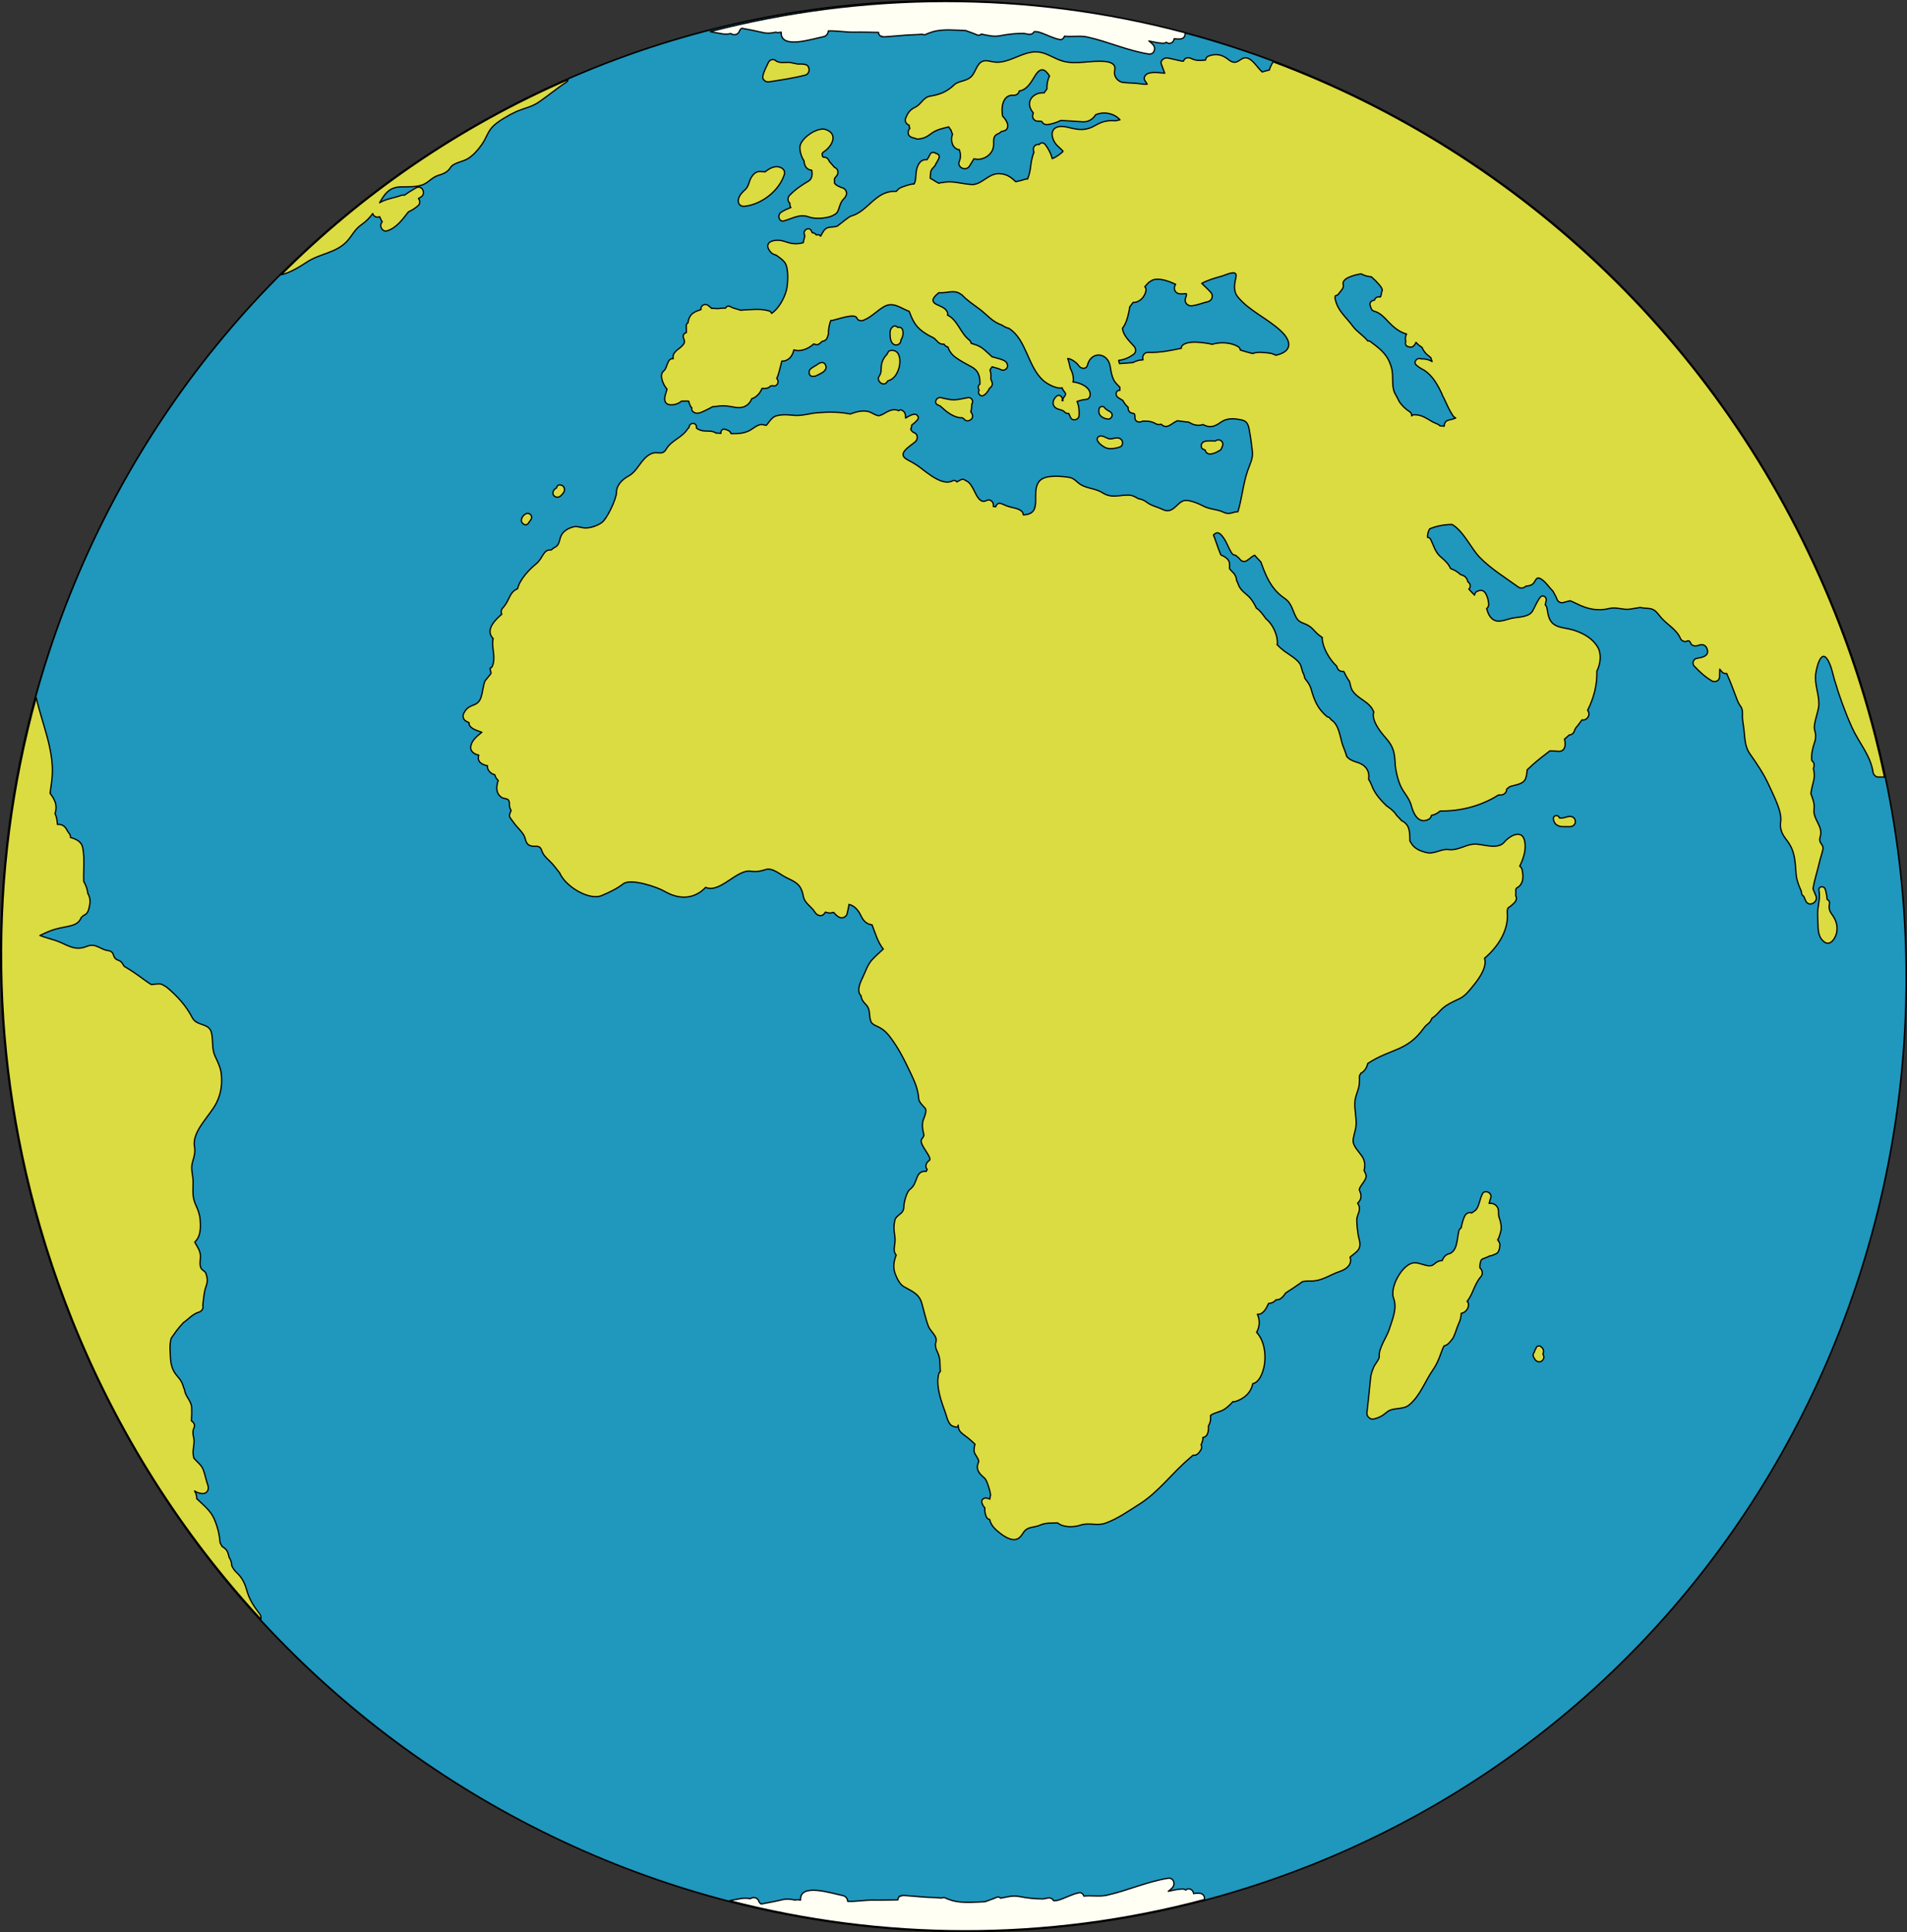
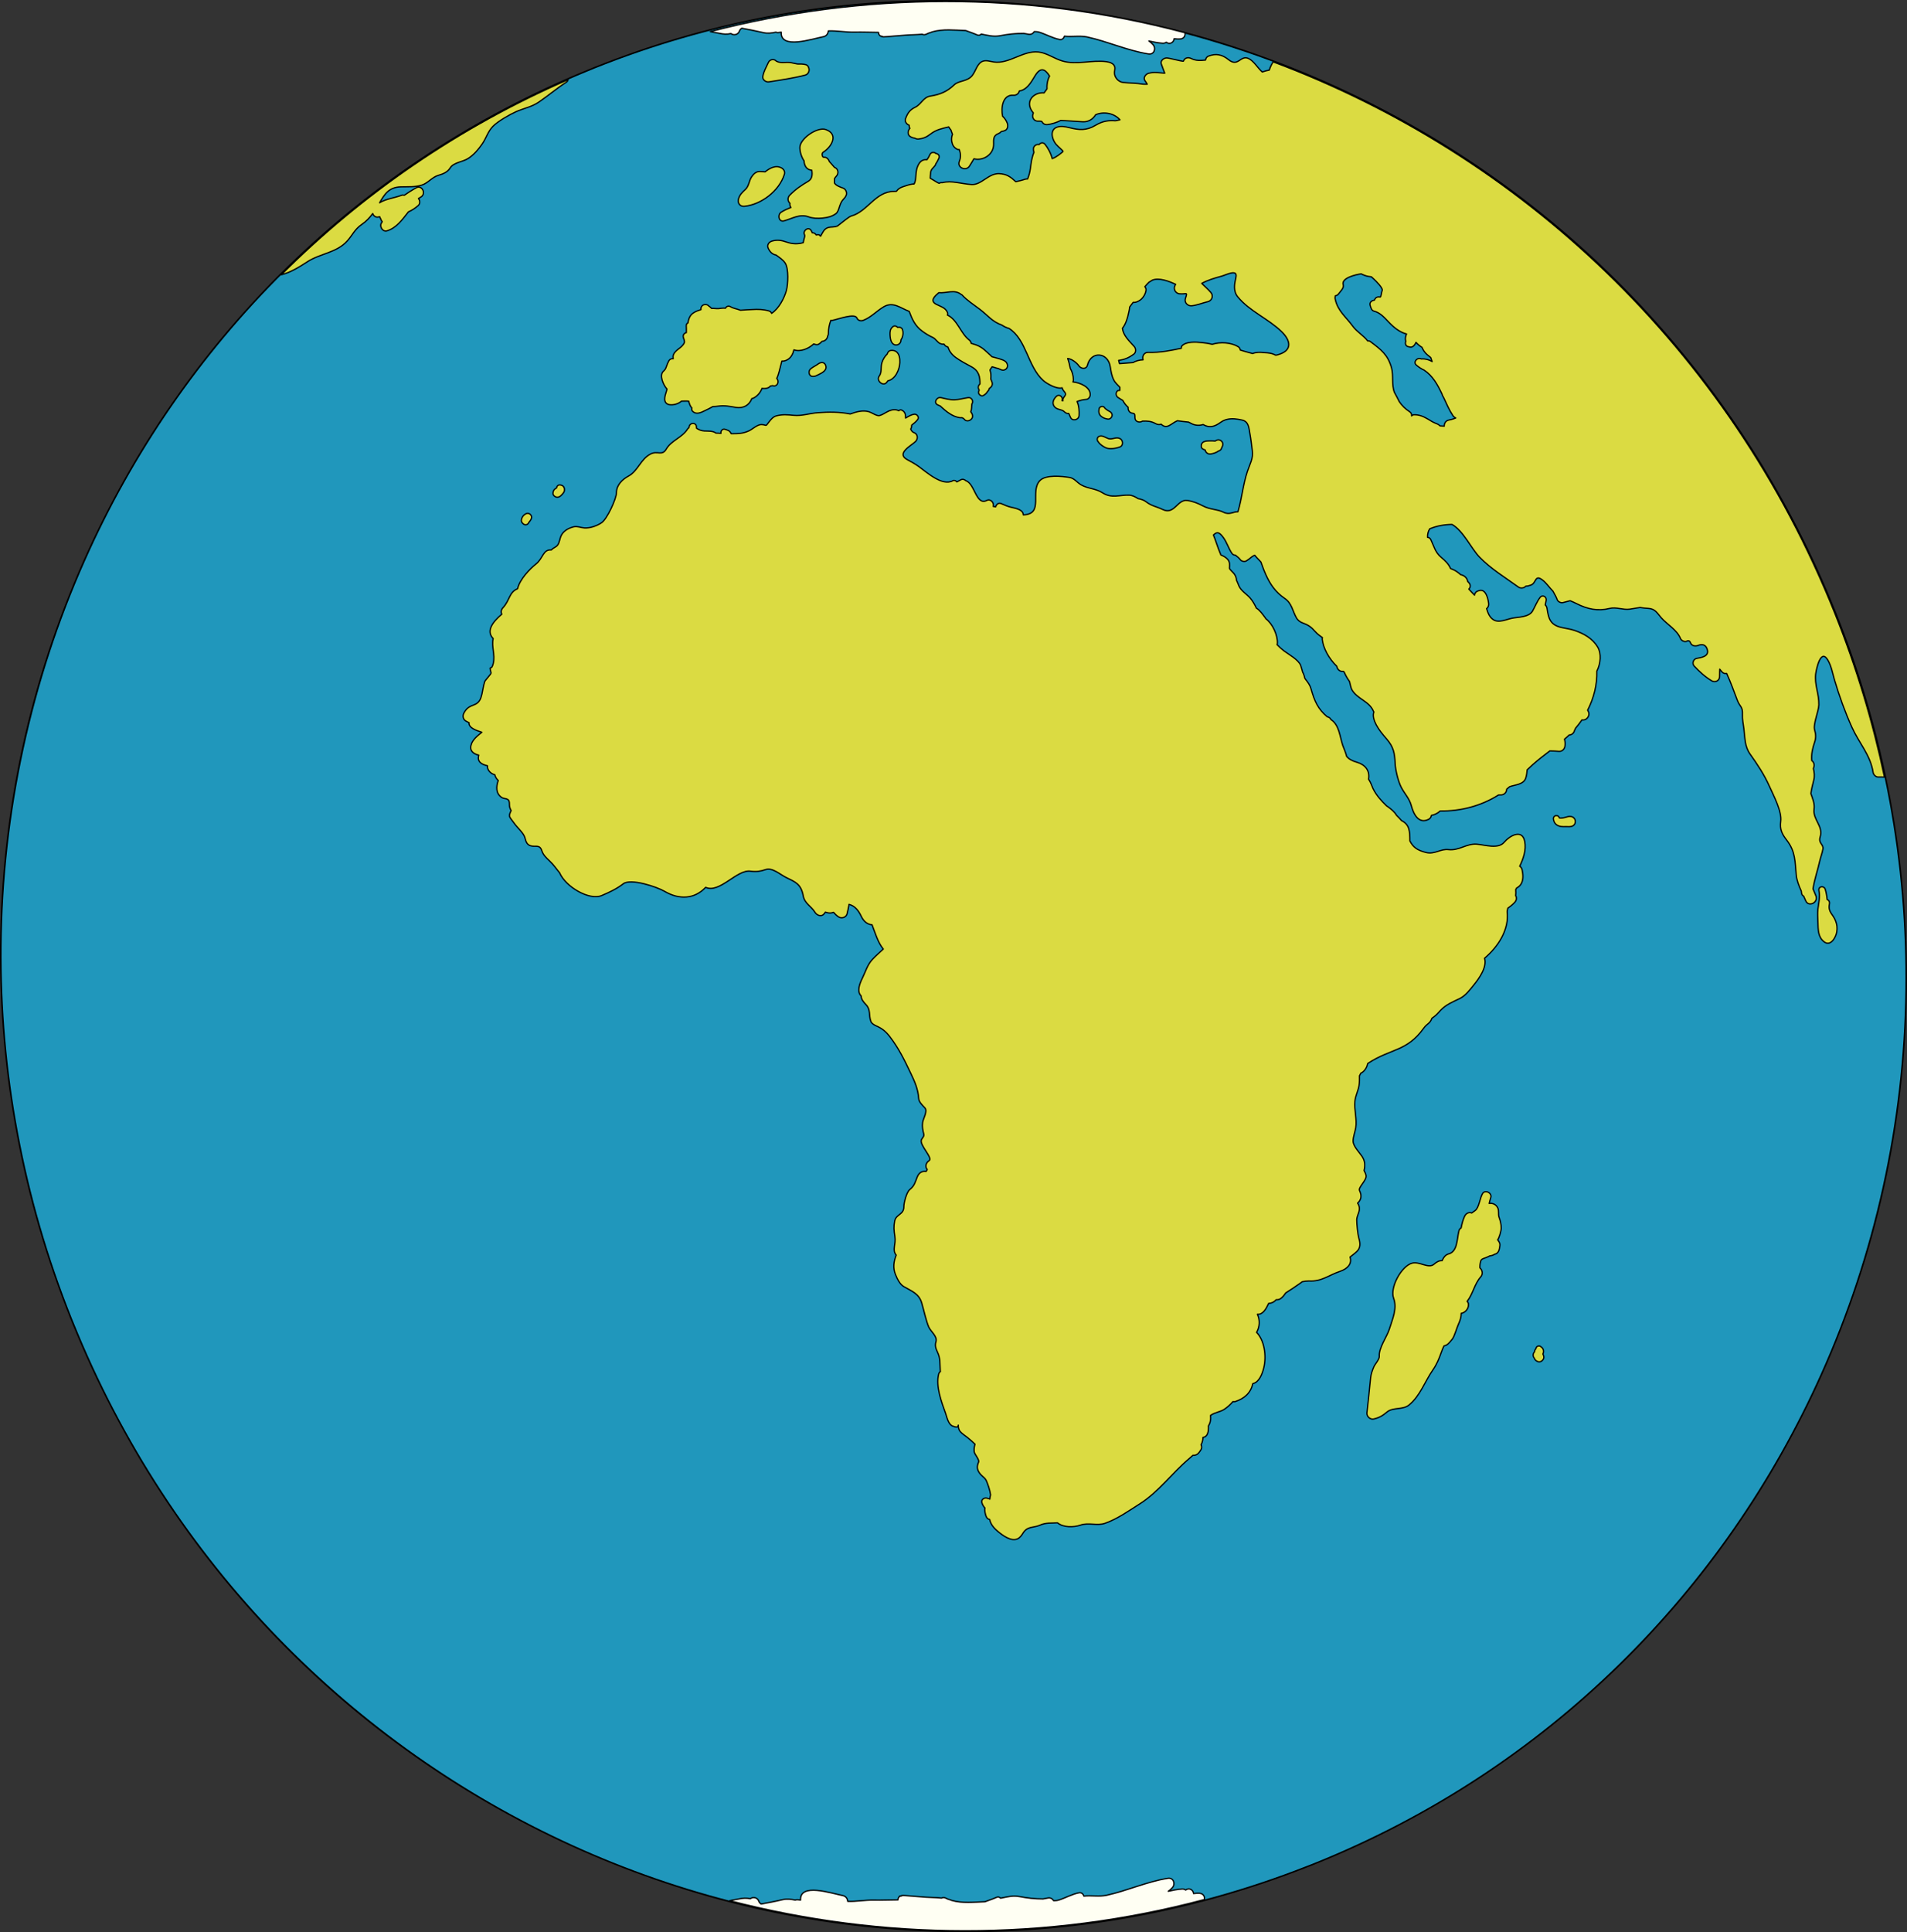
<svg xmlns="http://www.w3.org/2000/svg" xmlns:ns1="http://sodipodi.sourceforge.net/DTD/sodipodi-0.dtd" xmlns:ns2="http://www.inkscape.org/namespaces/inkscape" width="195.363pt" height="197.894pt" viewBox="0 0 195.363 197.894" class="displayed_equation" version="1.1" id="svg49" ns1:docname="1.svg">
  <rect x="0" y="0" width="195.363" height="197.894" fill="#333333" stroke="none" />
  <ns1:namedview pagecolor="#ffffff" bordercolor="#666666" borderopacity="1" objecttolerance="10" gridtolerance="10" guidetolerance="10" ns2:pageopacity="0" ns2:pageshadow="2" ns2:window-width="640" ns2:window-height="480" id="namedview51" />
  <defs id="defs17">
    <clipPath id="svg436178638438tikz_00001a">
      <path d="M 15.734,15.73 H 211.098 V 213.664 H 15.734 Z m 0,0" id="path2" />
    </clipPath>
    <clipPath id="svg436178638438tikz_00001b">
      <path d="m 114,15.73 h 8 V 18 h -8 z m 0,0" id="path5" />
    </clipPath>
    <clipPath id="svg436178638438tikz_00001c">
-       <path d="M 15.734,87 H 43 v 95 H 15.734 Z m 0,0" id="path8" />
+       <path d="M 15.734,87 v 95 H 15.734 Z m 0,0" id="path8" />
    </clipPath>
    <clipPath id="svg436178638438tikz_00001d">
      <path d="m 90,208 h 50 v 5.664 H 90 Z m 0,0" id="path11" />
    </clipPath>
    <clipPath id="svg436178638438tikz_00001e">
      <path d="m 88,15.73 h 50 V 22 H 88 Z m 0,0" id="path14" />
    </clipPath>
  </defs>
  <g clip-path="url(#svg436178638438tikz_00001a)" id="g23" transform="translate(-15.735,-15.751)">
    <path d="m 149.637,206.926 c -12.355,4.848 -25.312,7.062 -38.516,6.574 C 98.77,213.047 86.723,210.262 75.312,205.215 51.953,194.887 33.609,176.113 23.668,152.355 l -0.121,-0.285 c -0.172,-0.41 -0.344,-0.816 -0.508,-1.227 -4.906,-12.266 -7.332,-25.109 -7.219,-38.184 C 15.938,98.957 18.809,85.68 24.359,73.191 34.551,50.258 52.844,32.438 75.875,23.004 l 0.746,-0.309 c 11.641,-4.656 23.871,-6.965 36.352,-6.863 13.777,0.113 27.188,3.121 39.848,8.941 22.824,10.488 40.742,29.141 50.453,52.531 l 0.152,0.359 c 0.121,0.297 0.246,0.594 0.367,0.891 4.957,12.398 7.387,25.383 7.219,38.59 -0.172,13.652 -3.086,26.883 -8.656,39.32 -10.336,23.082 -28.852,40.922 -52.145,50.238 z m 0,0" fill="#2097bc" id="path19" />
    <path d="m 76.648,22.766 c 11.906,-4.762 24.211,-6.957 36.324,-6.855 13.816,0.113 27.383,3.219 39.816,8.934 21.945,10.086 40.359,28.289 50.414,52.488 0.172,0.414 0.348,0.828 0.516,1.254 5.066,12.668 7.379,25.75 7.215,38.559 -0.176,13.688 -3.172,27.062 -8.648,39.285 -9.926,22.164 -27.984,40.555 -52.102,50.199 -0.086,0.035 -0.176,0.066 -0.262,0.102 -0.105,0.039 -0.211,0.078 -0.312,0.121 -12.629,4.953 -25.687,7.043 -38.484,6.57 -12.391,-0.453 -24.531,-3.305 -35.781,-8.277 -22.441,-9.922 -41.332,-28.273 -51.605,-52.816 -0.211,-0.504 -0.422,-1.008 -0.625,-1.516 C 18.098,138.273 15.785,125.336 15.898,112.66 16.016,98.926 18.977,85.5 24.43,73.223 34.227,51.176 52.066,32.836 75.902,23.074 c 0.164,-0.066 0.324,-0.133 0.488,-0.199 0.086,-0.035 0.172,-0.074 0.258,-0.109 m -0.059,-0.145 c -0.059,0.023 -0.121,0.051 -0.18,0.074 l -0.082,0.035 -0.074,0.031 -0.41,0.168 c -23.047,9.441 -41.355,27.281 -51.559,50.23 -5.551,12.496 -8.426,25.785 -8.547,39.496 -0.109,13.086 2.32,25.945 7.23,38.215 0.16,0.41 0.332,0.816 0.504,1.223 l 0.121,0.293 c 9.953,23.777 28.309,42.566 51.688,52.898 11.418,5.051 23.477,7.84 35.84,8.293 13.211,0.488 26.18,-1.727 38.543,-6.582 0.102,-0.039 0.203,-0.078 0.309,-0.117 l 0.074,-0.027 c 0.062,-0.027 0.129,-0.051 0.191,-0.078 23.312,-9.32 41.848,-27.176 52.191,-50.277 5.57,-12.449 8.488,-25.688 8.66,-39.352 0.168,-13.215 -2.262,-26.211 -7.227,-38.621 -0.121,-0.297 -0.242,-0.59 -0.367,-0.887 l -0.148,-0.363 C 193.625,53.867 175.695,35.195 152.852,24.699 140.18,18.879 126.762,15.867 112.973,15.754 100.48,15.652 88.242,17.961 76.59,22.621 Z m 0,0" id="path21" />
  </g>
  <path d="m 84.371,15.562 c 0.797,-0.504 1.598,-1.809 0.223,-2.297 -0.852,-0.301 -2.68,0.938 -2.652,1.875 0.016,0.48 0.176,0.965 0.434,1.344 0,0.125 0.016,0.246 0.059,0.363 0.133,0.398 0.406,0.559 0.727,0.586 0.078,0.465 0.035,0.895 -0.344,1.121 -0.758,0.453 -1.277,0.797 -1.922,1.441 -0.23,0.23 -0.219,0.629 0.031,0.824 -0.035,0.148 0.004,0.305 0.098,0.43 -0.348,0.137 -0.684,0.281 -1.004,0.488 -0.398,0.262 -0.25,1.031 0.297,0.883 0.855,-0.234 1.609,-0.742 2.508,-0.414 0.445,0.164 0.973,0.176 1.434,0.129 0.527,-0.055 0.945,-0.145 1.375,-0.453 0.148,-0.105 0.238,-0.34 0.297,-0.512 0.191,-0.578 0.219,-0.703 0.613,-1.129 0.043,-0.043 0.07,-0.094 0.094,-0.145 0.191,-0.285 0.043,-0.73 -0.289,-0.84 -0.316,-0.105 -0.715,-0.266 -0.863,-0.512 -0.008,-0.133 0,-0.277 0,-0.438 0.039,-0.078 0.102,-0.168 0.188,-0.258 0.273,-0.281 0.211,-0.766 -0.184,-0.906 -0.176,-0.199 -0.352,-0.398 -0.527,-0.598 -0.074,-0.234 -0.297,-0.48 -0.566,-0.43 -0.035,-0.023 -0.074,-0.047 -0.113,-0.059 -0.09,-0.211 -0.09,-0.387 0.09,-0.496 z m -4.016,2.297 c 0.094,-0.305 -0.074,-0.551 -0.34,-0.684 -0.531,-0.266 -1.105,0.004 -1.641,0.43 -0.184,-0.012 -0.371,-0.047 -0.535,-0.043 -0.383,0.004 -0.637,0.25 -0.84,0.551 -0.277,0.418 -0.262,0.945 -0.641,1.293 -0.328,0.301 -0.609,0.562 -0.711,1.016 -0.09,0.41 0.188,0.75 0.609,0.707 1.738,-0.176 3.566,-1.57 4.098,-3.27 z M 82.843,6.929 c -0.039,-0.152 -0.145,-0.277 -0.324,-0.316 -0.266,-0.062 -0.547,-0.066 -0.828,-0.059 -0.234,-0.047 -0.469,-0.105 -0.711,-0.148 -0.41,-0.07 -1.02,0.09 -1.387,-0.117 -0.023,-0.012 -0.043,-0.02 -0.062,-0.023 -0.195,-0.25 -0.66,-0.219 -0.812,0.129 -0.215,0.488 -0.477,0.891 -0.57,1.43 -0.062,0.348 0.316,0.605 0.617,0.559 1.246,-0.195 2.496,-0.375 3.719,-0.691 0.352,-0.09 0.477,-0.484 0.359,-0.762 z m 0,0" fill="#dbdb42" stroke-width="0.129" stroke-linecap="round" stroke-linejoin="round" stroke="#000000" stroke-miterlimit="10" id="path25" />
  <g clip-path="url(#svg436178638438tikz_00001b)" id="g29" transform="translate(-15.735,-15.751)">
    <path d="m 1204.258,2119.469 c 5.234,1.914 6.992,7.226 5.274,11.445 -22.109,2.031 -44.336,3.32 -66.68,3.789 0.43,-1.601 1.484,-3.008 3.242,-3.672 16.602,-6.367 40.391,-18.125 58.164,-11.562 z m 0,0" transform="matrix(0.1,0,0,-0.1,0,229.4)" fill="#dbdb42" stroke-width="1.286" stroke-linecap="round" stroke-linejoin="round" stroke="#000000" stroke-miterlimit="10" id="path27" />
  </g>
  <path d="m 83.922,38.331 c 0.273,-0.133 0.723,-0.367 0.703,-0.73 -0.012,-0.223 -0.148,-0.465 -0.402,-0.469 -0.184,0 -0.289,0.059 -0.434,0.16 0,0 -0.07,0.051 -0.078,0.055 -0.039,0.027 -0.078,0.051 -0.117,0.074 -0.191,0.113 -0.391,0.223 -0.562,0.367 -0.094,0.082 -0.16,0.242 -0.141,0.375 -0.004,0.129 0.07,0.262 0.168,0.328 0.078,0.051 0.156,0.062 0.23,0.059 0.219,0.012 0.422,-0.113 0.633,-0.219 z m 8.371,-3.52 c 0.055,-0.07 0.094,-0.156 0.133,-0.25 0.098,-0.254 0.117,-0.559 0.027,-0.812 -0.074,-0.203 -0.312,-0.273 -0.504,-0.223 -0.027,-0.035 -0.055,-0.066 -0.094,-0.086 -0.137,-0.074 -0.277,-0.078 -0.402,0.027 -0.016,0.012 -0.023,0.027 -0.035,0.043 -0.207,0.164 -0.246,0.457 -0.238,0.719 0.012,0.277 0.031,0.59 0.18,0.836 0.297,0.496 0.965,0.238 0.934,-0.254 z m 6.883,5.914 c -0.461,0.07 -0.914,0.203 -1.379,0.219 -0.477,0.016 -0.938,-0.109 -1.395,-0.219 -0.418,-0.105 -0.801,0.504 -0.352,0.734 0.098,0.051 0.199,0.09 0.297,0.133 0.016,0.016 0.027,0.035 0.047,0.051 0.527,0.496 1.176,1.016 1.898,1.129 0.086,0.016 0.164,0.012 0.246,0.004 0.031,0.012 0.062,0.031 0.098,0.043 0.012,0.008 0.027,0.016 0.039,0.016 0.004,0.004 0.004,0.004 0.008,0.004 0.027,0.031 0.055,0.059 0.086,0.082 0,0.004 0.004,0.008 0.008,0.008 0.293,0.398 0.961,0.047 0.844,-0.418 -0.031,-0.129 -0.094,-0.25 -0.176,-0.348 0.117,-0.242 0.074,-0.5 0.117,-0.793 0.199,-0.258 -0.008,-0.703 -0.387,-0.645 z m -8.281,-4.473 c -0.254,0.25 -0.434,0.539 -0.543,0.887 -0.152,0.469 0.023,0.973 -0.281,1.383 -0.336,0.445 0.383,1.086 0.754,0.656 0.051,-0.062 0.098,-0.125 0.141,-0.184 0.172,-0.031 0.332,-0.109 0.504,-0.254 0.309,-0.254 0.5,-0.648 0.617,-1.031 0.207,-0.656 0.176,-1.922 -0.812,-1.82 -0.207,0.023 -0.332,0.18 -0.379,0.363 z m 21.687,6 c 0.023,0.129 0.098,0.27 0.191,0.355 0.211,0.195 0.453,0.273 0.727,0.312 0.18,0.023 0.352,-0.109 0.41,-0.277 0.074,-0.223 -0.055,-0.422 -0.258,-0.516 -0.059,-0.027 -0.16,-0.086 -0.246,-0.148 -0.019,-0.016 -0.148,-0.113 -0.168,-0.129 0.051,0.047 0.039,0.035 -0.039,-0.035 0.019,0.016 0.012,0.008 -0.004,-0.012 -0.055,-0.094 -0.137,-0.168 -0.258,-0.176 -0.168,-0.012 -0.355,0.125 -0.352,0.309 0,0.012 0,0.023 0,0.039 0.012,-0.051 0.008,-0.027 -0.012,0.07 -0.008,0.07 -0.004,0.137 0.008,0.207 z m 0.062,2.422 c -0.246,0.047 -0.324,0.402 -0.137,0.566 0.16,0.273 0.539,0.508 0.766,0.613 0.402,0.184 1.074,0.066 1.473,-0.086 0.336,-0.125 0.324,-0.633 0.047,-0.816 -0.422,-0.27 -0.797,0.086 -1.215,-0.023 -0.254,-0.07 -0.656,-0.375 -0.934,-0.254 z m 10.621,1.328 c 0.059,0.043 0.129,0.066 0.199,0.082 0.047,0.27 0.285,0.445 0.566,0.41 0.266,-0.035 0.57,-0.137 0.812,-0.309 0.023,-0.008 0.043,-0.012 0.062,-0.02 0.141,-0.055 0.223,-0.172 0.254,-0.312 0.059,-0.102 0.102,-0.207 0.113,-0.328 0.027,-0.344 -0.348,-0.578 -0.641,-0.438 -0.051,0.023 -0.098,0.055 -0.145,0.082 -0.172,-0.016 -0.344,-0.023 -0.52,-0.02 -0.32,0.012 -0.785,0 -0.891,0.387 0.008,-0.004 0.012,-0.012 0.016,-0.016 -0.07,0.18 -0.016,0.414 0.172,0.48 z m -65.77,3.688 c 0.004,0 0.004,0 0.004,0 -0.039,-0.02 -0.094,-0.02 -0.141,-0.027 -0.141,-0.02 -0.277,0.082 -0.32,0.215 -0.008,0.023 -0.008,0.047 -0.008,0.07 -0.008,0.004 -0.012,0.008 -0.016,0.016 -0.023,0.016 -0.043,0.035 -0.066,0.051 -0.016,0.008 -0.027,0.016 -0.039,0.023 0.062,-0.039 0.039,-0.02 -0.074,0.051 -0.121,0.105 -0.156,0.215 -0.184,0.371 -0.047,0.234 0.184,0.434 0.391,0.457 0.293,0.035 0.488,-0.207 0.652,-0.41 0.16,-0.195 0.18,-0.445 0.047,-0.641 0.012,0.016 0.023,0.027 0.039,0.043 -0.07,-0.105 -0.156,-0.199 -0.285,-0.219 z m -3.195,3.66 c 0.059,-0.074 0.105,-0.16 0.137,-0.25 0.125,-0.328 -0.25,-0.637 -0.547,-0.488 -0.262,0.129 -0.43,0.352 -0.477,0.645 -0.023,0.137 0.055,0.277 0.164,0.367 0.082,0.09 0.203,0.137 0.332,0.113 0.109,-0.02 0.188,-0.082 0.23,-0.164 0.035,-0.047 0.066,-0.094 0.09,-0.145 -0.043,0.098 0.051,-0.051 0.07,-0.078 z m 98.258,69.891 c 0.043,-0.191 0.09,-0.379 0.156,-0.559 0.199,-0.5 -0.59,-0.898 -0.844,-0.422 -0.258,0.488 -0.297,1.09 -0.59,1.547 -0.105,0.172 -0.312,0.262 -0.465,0.383 -0.019,0.012 -0.027,0.027 -0.043,0.039 -0.273,-0.125 -0.586,0.035 -0.723,0.316 -0.168,0.352 -0.285,0.789 -0.367,1.223 -0.098,0.043 -0.184,0.129 -0.219,0.27 -0.219,0.816 -0.121,2.141 -1.07,2.387 -0.328,0.082 -0.52,0.379 -0.664,0.691 -0.285,-0.019 -0.531,0.098 -0.816,0.352 -0.562,0.496 -1.477,-0.289 -2.215,-0.113 -1.117,0.266 -2.344,2.516 -1.93,3.609 0.391,1.043 -0.133,2.168 -0.445,3.176 -0.23,0.746 -1.098,1.914 -1.023,2.773 0.023,0.289 -0.441,0.797 -0.559,1.07 -0.148,0.355 -0.289,0.727 -0.328,1.113 -0.109,1.207 -0.246,2.395 -0.379,3.598 -0.039,0.371 0.34,0.711 0.695,0.629 0.562,-0.129 0.906,-0.328 1.344,-0.699 0.625,-0.535 1.625,-0.203 2.277,-0.734 1.141,-0.934 1.629,-2.426 2.453,-3.609 0.383,-0.551 0.621,-1.129 0.84,-1.758 0.086,-0.25 0.184,-0.477 0.289,-0.691 0.062,-0.008 0.125,-0.023 0.191,-0.055 0.27,-0.117 0.465,-0.41 0.652,-0.629 0.23,-0.277 0.488,-1.238 0.648,-1.566 0.16,-0.336 0.273,-0.715 0.27,-1.082 0.016,0 0.035,0 0.051,-0.004 0.41,-0.09 0.746,-0.531 0.691,-0.965 -0.012,-0.094 -0.062,-0.184 -0.137,-0.254 0.012,-0.012 0.019,-0.023 0.027,-0.031 0.582,-0.758 0.727,-1.758 1.371,-2.48 0.27,-0.301 0.156,-0.715 -0.086,-0.918 -0.012,-0.227 0.012,-0.457 0.082,-0.691 0.07,-0.227 0.277,-0.262 0.48,-0.336 0.168,-0.062 0.316,-0.129 0.461,-0.207 0.078,-0.004 0.156,-0.016 0.238,-0.043 0.035,-0.012 0.074,-0.027 0.109,-0.043 0.043,-0.016 0.078,-0.039 0.109,-0.066 0.039,-0.004 0.078,-0.016 0.117,-0.031 0.355,-0.133 0.398,-0.508 0.445,-0.844 0.039,-0.277 -0.098,-0.438 -0.227,-0.613 0.141,-0.148 0.367,-0.914 0.367,-1.195 0,-0.387 -0.086,-0.742 -0.219,-1.105 -0.117,-0.316 0.016,-0.66 -0.137,-0.977 -0.18,-0.359 -0.523,-0.496 -0.883,-0.453 z m 4.957,14.633 c -0.102,0.051 -0.145,0.133 -0.16,0.227 -0.004,0.012 -0.016,0.019 -0.019,0.035 -0.012,0.016 -0.031,0.035 -0.055,0.066 -0.051,0.078 -0.07,0.16 -0.078,0.246 -0.164,0.164 -0.199,0.457 -0.008,0.66 0.008,0.016 0.012,0.035 0.019,0.059 0.023,0.055 0.059,0.102 0.105,0.141 0.234,0.215 0.535,0.223 0.738,-0.035 0.152,-0.184 0.117,-0.414 0.004,-0.605 0.039,-0.074 0.07,-0.156 0.07,-0.258 0.004,-0.195 -0.086,-0.371 -0.246,-0.465 -0.09,-0.102 -0.246,-0.133 -0.371,-0.07 z m 2.641,-54.117 c -0.117,0.023 -0.18,0.031 -0.297,0.027 -0.055,-0.004 -0.047,0 -0.113,-0.027 0,0 0,0 -0.004,0 -0.109,-0.375 -0.656,-0.266 -0.605,0.133 0.059,0.418 0.324,0.68 0.762,0.754 0.176,0.027 0.352,0.016 0.531,0.016 0.234,-0.004 0.477,0.039 0.691,-0.074 0.383,-0.203 0.352,-0.781 -0.07,-0.934 -0.309,-0.113 -0.594,0.055 -0.895,0.105 z m 26.184,7.441 c 0.145,0.672 -0.039,1.27 -0.109,1.934 -0.043,0.422 -0.012,0.875 0.004,1.301 0.027,0.746 -0.008,1.523 0.633,2.02 0.672,0.523 1.215,-0.473 1.297,-1 0.07,-0.43 0.031,-0.766 -0.129,-1.172 -0.27,-0.684 -0.781,-0.867 -0.621,-1.688 0.051,-0.25 -0.066,-0.402 -0.234,-0.473 -0.031,-0.352 -0.09,-0.699 -0.191,-1.043 -0.125,-0.402 -0.738,-0.305 -0.648,0.121 z M 31.496,26.804 c 1.324,-0.855 2.984,-0.91 4.074,-2.121 0.547,-0.605 0.754,-1.188 1.488,-1.695 0.465,-0.316 0.812,-0.691 1.125,-1.117 0.078,0.234 0.301,0.418 0.582,0.355 0.039,-0.008 0.086,-0.023 0.129,-0.035 0.031,0.086 0.07,0.168 0.117,0.25 0.027,0.098 0.074,0.188 0.148,0.258 -0.023,0.039 -0.043,0.078 -0.066,0.113 -0.266,0.355 0.109,0.969 0.547,0.832 0.988,-0.301 1.582,-1.164 2.203,-1.949 0.355,-0.152 0.684,-0.367 0.988,-0.633 0.238,-0.207 0.207,-0.527 0.035,-0.73 0.082,-0.051 0.16,-0.102 0.246,-0.152 0.578,-0.332 0.125,-1.273 -0.469,-0.949 -0.078,0.039 -0.148,0.082 -0.219,0.121 -0.344,0.199 -0.676,0.418 -1.004,0.645 -0.082,-0.031 -0.172,-0.035 -0.262,-0.004 -0.742,0.281 -1.609,0.363 -2.273,0.773 0.512,-0.871 0.949,-1.598 2.176,-1.629 0.75,-0.02 1.434,0.039 2.156,-0.184 0.625,-0.195 1.031,-0.797 1.668,-0.988 0.469,-0.137 0.969,-0.324 1.238,-0.773 0.324,-0.547 1.297,-0.613 1.836,-0.961 0.594,-0.383 1.039,-0.914 1.438,-1.488 0.426,-0.613 0.562,-1.254 1.098,-1.801 0.508,-0.523 1.707,-1.203 2.367,-1.5 0.805,-0.359 1.602,-0.48 2.344,-0.992 0.949,-0.648 1.824,-1.395 2.789,-2.016 0.117,-0.07 0.18,-0.172 0.199,-0.277 -11.254,4.902 -21.121,11.738 -29.375,19.98 0.961,-0.234 1.836,-0.789 2.676,-1.332 z m 0,0" fill="#dbdb42" stroke-width="0.129" stroke-linecap="round" stroke-linejoin="round" stroke="#000000" stroke-miterlimit="10" id="path31" />
  <g clip-path="url(#svg436178638438tikz_00001c)" id="g35" transform="translate(-15.735,-15.751)">
-     <path d="m 354.414,1094.078 c -6.602,12.774 -15.625,22.461 -26.602,31.641 -0.508,0.43 -1.055,0.703 -1.602,0.859 -0.781,0.547 -1.602,1.094 -2.539,1.562 -2.734,1.406 -7.773,0.274 -11.328,0 -2.773,1.758 -5.469,3.555 -8.047,5.508 -6.562,4.844 -12.969,9.297 -19.727,13.203 -1.445,2.344 -2.812,5.039 -5.352,5.938 -4.414,1.601 -4.609,2.852 -6.133,6.875 -0.703,1.875 -2.812,3.008 -4.648,3.242 -8.75,0.938 -12.578,8.281 -22.539,4.219 -12.773,-5.195 -20.586,2.617 -31.992,6.289 -5.43,1.758 -10.664,3.047 -15.664,5 5,2.422 10.039,4.805 15.117,6.289 13.398,3.906 23.477,2.422 27.266,12.266 0.898,0.586 1.68,1.289 2.305,2.07 0.703,0.195 1.445,0.508 2.07,0.977 3.164,2.305 3.867,7.461 4.414,11.133 0.508,3.477 -0.234,7.383 -2.109,10.391 -0.43,4.297 -1.953,8.555 -4.18,12.226 -0.039,0.195 -0.039,0.391 -0.039,0.586 -0.352,10.547 1.133,23.867 -1.016,34.102 -1.445,6.524 -6.836,8.672 -12.539,10.352 0.195,1.328 -0.156,2.773 -1.172,3.984 -0.234,0.273 -0.508,0.547 -0.742,0.82 -0.039,0.156 -0.508,0.859 -0.625,1.016 -0.703,1.328 -1.484,2.617 -2.344,3.867 -1.953,2.773 -5.273,4.141 -8.438,3.594 -0.273,3.945 -0.859,7.774 -2.461,11.211 2.812,8.476 -0.312,14.297 -5.117,20.82 0.859,6.406 1.914,12.773 2.266,18.594 1.445,26.797 -10.586,53.32 -16.445,79.336 -48.828,-177.656 -48.75,-370.899 9.18,-558.438 0.547,-1.758 1.055,-3.516 1.641,-5.312 7.617,-24.258 16.25,-48.398 25.82,-72.422 46.836,-117.07 113.125,-220.352 193.477,-307.656 0.391,1.719 0.156,3.594 -1.094,5.234 -6.289,8.164 -10.82,15.039 -13.594,25.195 -1.797,6.68 -4.883,12.422 -9.922,17.109 -2.656,2.461 -4.219,4.961 -5.312,7.578 0.078,2.617 -0.664,5.352 -2.5,8.008 -0.391,1.523 -0.781,3.047 -1.289,4.688 -1.094,3.359 -3.398,5.039 -5.977,6.602 -0.703,1.289 -1.367,2.578 -2.07,3.828 -0.703,8.555 -2.461,16.211 -6.172,24.727 -3.594,8.242 -11.133,14.102 -17.812,20.508 0.195,2.891 -0.781,5.469 -2.148,7.852 2.266,-1.445 4.766,-2.539 8.047,-2.695 4.766,-0.234 7.031,4.297 5.586,8.438 -1.875,5.195 -2.773,10.664 -4.688,15.898 -1.875,5.156 -6.641,8.086 -9.844,12.266 0,0.352 -0.039,0.703 -0.117,1.094 -1.211,5.273 0.078,9.297 0.469,14.492 0.43,6.094 -2.773,9.297 0,15.391 1.25,2.734 -0.391,5.547 -2.734,6.953 0.391,4.414 0.508,8.906 0.312,13.398 -0.312,7.188 -6.25,11.055 -7.266,17.891 -0.156,0.938 -0.469,1.68 -0.859,2.305 -1.133,4.336 -2.5,7.539 -5.938,11.367 -8.047,8.906 -7.5,16.172 -8.086,27.383 -0.195,4.531 0.117,8.594 1.172,12.227 1.797,2.656 3.633,5.195 5.352,7.578 2.188,2.93 4.648,5.664 7.109,8.359 5.273,3.672 9.648,8.984 15.781,10.742 3.359,1.016 5.078,4.102 4.102,7.148 0,0.117 0.039,0.195 0.039,0.273 0.938,6.719 1.016,12.891 3.398,19.336 1.758,4.844 1.367,8.281 -0.234,13.008 -0.547,1.562 -2.656,2.852 -3.789,3.789 -3.398,2.891 -1.875,9.453 -1.797,13.125 0.156,5.938 -3.086,10.117 -5.742,14.805 -0.039,0.117 -0.039,0.234 -0.039,0.391 6.289,5.859 6.094,15 5.43,23.32 -0.43,5.117 -2.305,10 -4.453,14.648 -3.945,8.555 -2.656,14.727 -2.695,23.477 -0.078,7.578 -2.969,13.477 -0.391,21.328 1.523,4.688 2.773,9.805 1.797,14.844 -2.969,15.703 16.094,31.68 22.695,45.312 4.766,9.766 5.977,19.883 4.531,30.625 -0.82,5.82 -3.672,11.406 -6.133,16.719 -3.633,7.812 -1.797,16.016 -3.75,24.141 -2.422,10.156 -15.039,6.484 -19.531,15.156 z m 0,0" transform="matrix(0.1,0,0,-0.1,0,229.4)" fill="#dbdb42" stroke-width="1.286" stroke-linecap="round" stroke-linejoin="round" stroke="#000000" stroke-miterlimit="10" id="path33" />
-   </g>
+     </g>
  <path d="m 92.218,194.183 c -0.082,0.016 -0.109,0.035 0,0 z m 0,0" fill="#dbdb42" stroke-width="0.129" stroke-linecap="round" stroke-linejoin="round" stroke="#000000" stroke-miterlimit="10" id="path37" />
  <g clip-path="url(#svg436178638438tikz_00001d)" id="g41" transform="translate(-15.735,-15.751)">
    <path d="m 1386.445,197.477 c -2.188,0.195 -4.297,0 -6.367,-0.273 -0.117,3.438 -4.375,6.523 -7.851,3.711 -0.039,-0.039 -0.078,-0.117 -0.156,-0.117 -0.977,0.742 -2.227,1.172 -3.711,1.094 -4.805,-0.273 -9.492,-1.367 -14.18,-2.344 1.523,1.094 2.969,2.305 4.297,3.789 3.32,3.906 1.016,10.43 -4.688,9.531 -21.914,-3.594 -41.367,-12.695 -62.852,-17.422 -7.383,-1.602 -15.781,0.078 -23.281,-0.82 -0.43,1.992 -2.461,3.828 -4.649,3.438 -7.5,-1.406 -13.789,-5.234 -20.977,-7.5 -1.758,-0.547 -3.516,-0.664 -5.274,-0.664 -1.172,1.992 -3.203,3.203 -5.742,2.773 -1.719,-0.273 -3.438,-0.586 -5.117,-0.938 -7.891,-0.039 -16.445,0.898 -23.789,2.344 -7.422,1.484 -13.125,-0.391 -19.688,-1.602 -0.977,1.055 -2.461,1.602 -4.062,0.898 -3.828,-1.719 -7.969,-3.008 -11.953,-4.531 -11.328,-0.391 -23.281,-1.758 -34.023,1.328 -1.133,0.508 -2.383,0.938 -3.672,1.25 -0.898,0.391 -1.797,0.742 -2.695,1.211 -1.406,0.703 -2.891,0.586 -4.062,-0.039 -5.742,0.625 -11.797,0.547 -16.211,0.898 -5.703,0.508 -11.445,0.977 -17.148,1.367 -1.875,0.156 -3.711,0.312 -5.547,0.43 -1.055,0.078 -2.031,-0.117 -2.969,-0.469 -0.195,-0.078 -0.391,-0.117 -0.547,-0.156 0.43,0.039 0.938,0.117 1.445,0.078 -2.07,0.117 -3.359,-1.367 -3.711,-3.281 -0.039,-0.234 0,-0.469 0,-0.703 -8.281,-0.039 -16.523,-0.43 -24.727,-0.273 -9.102,0.195 -17.93,-1.602 -26.758,-1.25 -0.156,2.617 -1.836,5.312 -5.039,5.938 -11.758,2.305 -44.258,13.281 -43.242,-4.648 -0.977,0.117 -1.953,0.195 -2.93,0.391 -0.898,0.117 -1.719,-0.039 -2.5,-0.391 -4.258,0.938 -8.516,1.484 -12.852,0.469 -7.305,-1.758 -14.688,-3.125 -22.07,-4.492 -1.172,0.742 -1.992,1.641 -2.344,2.734 -1.328,4.18 -6.289,4.766 -8.75,2.695 -4.062,0.898 -7.93,0.625 -11.992,-0.273 -2.695,-0.586 -6.133,-0.898 -9.141,-1.758 156.367,-40.391 323.242,-42.109 486.211,1.172 0.625,2.852 -0.82,6.016 -4.688,6.406 z m 0,0" transform="matrix(0.1,0,0,-0.1,0,229.4)" fill="#fffff3" stroke-width="1.286" stroke-linecap="round" stroke-linejoin="round" stroke="#000000" stroke-miterlimit="10" id="path39" />
  </g>
  <path d="m 130.425,6.335 c -0.164,0.262 -0.301,0.543 -0.391,0.844 -0.211,0.039 -0.418,0.09 -0.621,0.16 -0.035,0.008 -0.066,0.023 -0.102,0.035 -0.477,-0.422 -0.859,-1.125 -1.406,-1.383 -0.828,-0.383 -1.055,0.922 -2.039,0.125 -0.668,-0.539 -1.297,-0.668 -2.082,-0.363 -0.164,0.066 -0.258,0.227 -0.285,0.398 -0.488,0.051 -0.969,0.09 -1.465,-0.16 -0.301,-0.152 -0.668,-0.09 -0.789,0.266 -0.027,0.086 -1.477,-0.332 -1.727,-0.324 -0.297,0.008 -0.664,0.266 -0.547,0.625 0.105,0.312 0.234,0.625 0.352,0.938 -0.555,-0.035 -1.098,-0.152 -1.664,0.012 -0.289,0.082 -0.57,0.438 -0.367,0.754 0.09,0.113 0.164,0.238 0.234,0.367 -0.137,0 -0.281,-0.004 -0.426,-0.008 -0.711,-0.125 -1.332,-0.102 -2.039,-0.176 -0.508,-0.055 -0.926,-0.551 -0.887,-1.059 0.012,-0.172 0.07,-0.344 0.035,-0.512 -0.07,-0.352 -0.484,-0.508 -0.84,-0.555 -1.512,-0.207 -3.094,0.363 -4.555,-0.078 -0.832,-0.25 -1.566,-0.816 -2.43,-0.914 -1.566,-0.172 -3,1.246 -4.559,1.023 -0.379,-0.055 -0.773,-0.207 -1.133,-0.082 -0.582,0.211 -0.707,0.969 -1.082,1.457 -0.5,0.648 -1.371,0.504 -1.852,0.961 -0.75,0.719 -1.457,0.992 -2.457,1.16 -0.727,0.117 -0.918,0.84 -1.547,1.141 -0.539,0.254 -0.762,0.582 -0.977,1.141 -0.121,0.305 0.086,0.598 0.363,0.695 -0.004,0.117 0.02,0.227 0.074,0.32 -0.004,0.004 -0.008,0.008 -0.012,0.012 -0.211,0.227 -0.254,0.668 0.066,0.844 0.152,0.086 0.312,0.137 0.473,0.16 0.105,0.062 0.234,0.094 0.367,0.078 0.504,-0.059 0.812,-0.195 1.215,-0.504 0.594,-0.461 1.176,-0.566 1.867,-0.738 0.07,0.113 0.145,0.219 0.227,0.316 0.051,0.148 0.113,0.316 0.168,0.465 -0.02,0.031 -0.035,0.062 -0.047,0.094 -0.059,0.223 -0.074,0.453 -0.023,0.684 0.07,0.332 0.234,0.578 0.539,0.727 0.074,0.039 0.148,0.043 0.215,0.035 0.141,0.375 0.191,0.766 0.008,1.215 -0.258,0.625 0.66,1.023 1.02,0.512 0.176,-0.254 0.316,-0.523 0.477,-0.781 0.902,0.25 2.043,-0.418 2.02,-1.5 -0.012,-0.508 -0.039,-0.883 0.504,-1.086 0.113,-0.047 0.203,-0.117 0.285,-0.207 0.125,-0.012 0.234,-0.055 0.352,-0.094 0.312,-0.105 0.355,-0.504 0.254,-0.766 -0.086,-0.227 -0.219,-0.441 -0.387,-0.617 -0.027,-0.027 -0.059,-0.059 -0.086,-0.082 -0.176,-0.855 -0.019,-2.246 1.125,-2.156 0.246,0.02 0.496,-0.137 0.566,-0.379 0.008,-0.02 0.016,-0.035 0.019,-0.059 0.75,-0.098 1.184,-0.84 1.602,-1.539 0.543,-0.902 1.012,-0.77 1.496,0.012 -0.055,0.109 -0.102,0.223 -0.141,0.332 -0.098,0.309 -0.141,0.645 -0.121,0.98 -0.098,0.141 -0.203,0.277 -0.297,0.41 -1.109,-0.09 -2.059,0.941 -1.105,2.055 -0.019,0.055 -0.035,0.113 -0.051,0.16 -0.094,0.312 0.117,0.652 0.449,0.68 0.094,0.008 0.445,-0.023 0.492,0.066 0.113,0.219 0.328,0.32 0.566,0.289 0.441,-0.059 0.934,-0.207 1.359,-0.426 0.746,0.039 1.484,0.09 2.238,0.141 0.586,0.035 1.059,-0.273 1.324,-0.715 0.008,-0.004 0.016,-0.008 0.023,-0.012 0.801,-0.352 1.879,-0.164 2.477,0.523 -0.156,0.027 -0.312,0.066 -0.465,0.102 -0.66,-0.043 -1.254,-0.008 -2.035,0.457 -0.945,0.566 -1.676,0.496 -2.688,0.242 -0.406,-0.102 -0.828,-0.188 -1.227,-0.062 -0.809,0.262 -0.559,1.25 -0.137,1.762 0.238,0.285 0.781,0.691 0.715,0.75 -0.188,0.172 -0.703,0.594 -1.105,0.723 -0.133,-0.559 -0.469,-1.145 -0.738,-1.469 -0.191,-0.227 -0.465,-0.156 -0.613,0.035 -0.273,-0.082 -0.613,0.164 -0.578,0.512 0.008,0.094 0.027,0.184 0.059,0.273 -0.215,0.512 -0.293,1.074 -0.363,1.633 -0.055,0.41 -0.148,0.766 -0.289,1.102 -0.086,-0.008 -0.18,0 -0.277,0.031 -0.305,0.109 -0.621,0.176 -0.934,0.246 -0.496,-0.465 -0.918,-0.797 -1.711,-0.824 -1.086,-0.035 -1.812,1.176 -2.809,1.113 -1.121,-0.07 -2.02,-0.438 -3.016,-0.188 -0.109,-0.023 -0.223,0 -0.309,0.066 -0.027,-0.012 -0.055,-0.023 -0.082,-0.035 -0.016,-0.008 -0.02,-0.008 -0.027,-0.012 -0.008,-0.004 -0.008,-0.004 -0.02,-0.012 -0.043,-0.02 -0.082,-0.043 -0.125,-0.066 -0.223,-0.129 -0.438,-0.273 -0.664,-0.398 0.008,-0.191 0.016,-0.383 0.039,-0.574 0.043,-0.363 0.266,-0.461 0.461,-0.727 0.039,-0.051 0.055,-0.105 0.066,-0.16 0.121,-0.176 0.223,-0.363 0.32,-0.582 0.125,-0.273 -0.074,-0.461 -0.305,-0.492 -0.18,-0.168 -0.5,-0.164 -0.629,0.148 -0.078,0.191 -0.176,0.352 -0.293,0.5 -0.438,-0.062 -0.762,0.18 -0.965,0.707 -0.156,0.398 -0.16,0.887 -0.199,1.32 -0.008,0.031 -0.016,0.066 -0.023,0.098 -0.016,0.082 -0.039,0.164 -0.066,0.242 -0.02,0.043 -0.043,0.082 -0.074,0.121 -0.047,-0.008 -0.09,-0.012 -0.145,-0.004 -0.32,0.043 -0.629,0.156 -0.934,0.258 -0.312,0.105 -0.523,0.211 -0.715,0.484 -0.082,0.004 -0.164,0.008 -0.23,0.008 -1.91,-0.012 -2.719,2.066 -4.398,2.527 -0.223,0.059 -0.797,0.543 -1.426,1.031 -0.152,0.047 -0.305,0.082 -0.469,0.09 -0.309,0.016 -0.539,0.027 -0.785,0.234 -0.102,0.086 -0.176,0.219 -0.246,0.328 -0.051,0.09 -0.102,0.18 -0.152,0.266 -0.012,0.043 -0.023,0.074 -0.035,0.094 -0.023,0.004 -0.047,0.008 -0.066,0.008 -0.016,-0.016 -0.027,-0.043 -0.043,-0.086 -0.113,-0.074 -0.246,-0.07 -0.355,-0.023 -0.008,-0.008 -0.016,-0.016 -0.023,-0.023 -0.113,-0.16 -0.254,-0.211 -0.391,-0.195 -0.035,-0.098 -0.078,-0.188 -0.137,-0.273 -0.273,-0.391 -0.855,0.047 -0.664,0.453 0.047,0.102 0.023,0.207 -0.008,0.316 -0.047,0.176 -0.098,0.332 -0.113,0.504 -0.543,0.156 -1.055,0.164 -1.684,-0.051 -0.539,-0.188 -0.988,-0.273 -1.543,-0.102 -0.316,0.102 -0.52,0.41 -0.359,0.742 0.184,0.387 0.414,0.602 0.801,0.684 0.336,0.25 0.703,0.477 0.922,0.812 0.387,0.59 0.297,2.191 0.129,2.812 -0.211,0.777 -0.766,1.855 -1.512,2.344 -0.043,-0.113 -0.133,-0.207 -0.273,-0.25 -0.574,-0.164 -1.129,-0.18 -1.719,-0.141 -0.387,0.023 -0.801,0.031 -1.203,0.07 -0.336,-0.133 -0.742,-0.188 -1.008,-0.355 -0.219,-0.137 -0.441,-0.035 -0.527,0.152 -0.008,0 -0.02,-0.004 -0.027,-0.008 -0.23,-0.035 -0.473,0.035 -0.703,0.047 -0.223,0.012 -0.461,-0.039 -0.688,-0.023 -0.098,-0.098 -0.195,-0.188 -0.305,-0.258 -0.047,-0.051 -0.105,-0.098 -0.172,-0.113 -0.008,0 -0.016,0 -0.02,-0.004 -0.203,-0.047 -0.406,-0.008 -0.527,0.184 -0.062,0.09 -0.082,0.207 -0.066,0.316 -0.051,0.02 -0.105,0.035 -0.156,0.055 -0.254,0.078 -0.469,0.172 -0.688,0.332 -0.273,0.195 -0.441,0.578 -0.48,0.965 -0.109,0.055 -0.191,0.16 -0.184,0.301 0.008,0.234 0.016,0.465 0.008,0.707 -0.199,0.043 -0.367,0.219 -0.312,0.469 0.039,0.168 0.184,0.414 0.098,0.582 -0.137,0.285 -0.383,0.465 -0.625,0.648 -0.234,0.176 -0.523,0.449 -0.523,0.773 0,0.07 0.004,0.137 0.016,0.203 -0.168,-0.027 -0.34,0.027 -0.441,0.199 -0.102,0.184 -0.18,0.371 -0.246,0.57 -0.082,0.25 -0.133,0.34 -0.316,0.508 -0.457,0.41 0.004,1.414 0.328,1.777 0.012,0.012 0.023,0.023 0.039,0.031 -0.012,0.102 -0.043,0.195 -0.074,0.289 -0.078,0.246 -0.164,0.504 -0.16,0.77 0,0.297 0.184,0.512 0.477,0.559 0.414,0.062 0.926,-0.078 1.238,-0.363 0.098,0 0.191,0 0.293,-0.008 0.148,-0.012 0.301,0 0.453,0.012 0.039,0.152 0.078,0.301 0.152,0.449 0.039,0.082 0.098,0.164 0.168,0.246 -0.039,0.105 -0.012,0.242 0.066,0.324 0.391,0.406 0.867,0.141 1.293,-0.059 0.258,-0.121 0.531,-0.262 0.797,-0.41 0.172,0.004 0.352,-0.016 0.543,-0.043 0.664,-0.09 1.141,0.016 1.789,0.129 0.809,0.137 1.402,-0.238 1.656,-0.902 0.254,-0.043 0.512,-0.262 0.68,-0.445 0.145,-0.156 0.273,-0.375 0.367,-0.605 0.043,0.004 0.082,0.012 0.125,0.016 0.242,0.02 0.578,-0.039 0.73,-0.254 0.082,-0.008 0.164,-0.023 0.246,-0.039 0.008,0.004 0.016,0.008 0.027,0.012 0.094,0.031 0.199,0.023 0.281,-0.02 0.152,-0.074 0.234,-0.246 0.227,-0.41 -0.004,-0.125 -0.051,-0.238 -0.133,-0.324 0.117,-0.219 0.188,-0.477 0.258,-0.727 0.094,-0.348 0.172,-0.695 0.266,-1.043 0.359,0.031 0.723,-0.18 0.934,-0.461 0.156,-0.207 0.242,-0.445 0.301,-0.695 0.664,0.238 1.496,-0.105 2.035,-0.605 0.16,0.055 0.312,0.137 0.516,0.023 0.141,-0.082 0.238,-0.172 0.32,-0.277 0.254,-0.027 0.477,-0.164 0.566,-0.434 0.008,-0.031 0.012,-0.062 0.016,-0.098 0.047,-0.066 0.078,-0.152 0.082,-0.262 0.004,-0.512 0.094,-0.945 0.246,-1.359 0.047,0.008 0.098,0.012 0.148,0 0.59,-0.113 2.332,-0.777 2.531,-0.238 0.102,0.27 0.426,0.316 0.652,0.23 0.812,-0.316 1.352,-0.949 2.094,-1.387 0.969,-0.574 1.742,0.156 2.609,0.469 0.289,0.789 0.598,1.488 1.328,2.023 0.344,0.254 0.695,0.469 1.082,0.645 0.324,0.148 0.48,0.535 0.809,0.648 0.156,0.055 0.262,0.051 0.348,0.039 0.086,0.148 0.211,0.266 0.391,0.285 0.023,0.055 0.051,0.117 0.082,0.195 0.129,0.344 0.406,0.66 0.699,0.871 0.516,0.371 1.055,0.66 1.609,0.953 0.805,0.422 0.91,1.047 0.898,1.789 -0.043,0.031 -0.082,0.066 -0.109,0.109 -0.105,0.164 -0.078,0.355 0.031,0.504 -0.016,0.035 -0.031,0.074 -0.047,0.113 -0.125,0.27 0.242,0.594 0.488,0.438 0.113,-0.07 0.223,-0.145 0.305,-0.25 0.043,-0.043 0.082,-0.098 0.105,-0.16 0.078,-0.051 0.141,-0.133 0.164,-0.258 0,-0.008 0.004,-0.02 0.004,-0.027 0.023,-0.027 0.043,-0.051 0.07,-0.066 0.23,-0.152 0.316,-0.379 0.211,-0.645 -0.031,-0.09 -0.07,-0.184 -0.109,-0.277 0.027,-0.32 0.019,-0.641 -0.086,-0.922 0.059,-0.113 0.141,-0.223 0.219,-0.332 0.078,0.023 0.152,0.043 0.227,0.062 0.129,0.035 0.262,0.094 0.398,0.113 0.027,0.012 0.055,0.023 0.078,0.031 0.164,0.074 0.336,0.18 0.52,0.129 0.359,-0.105 0.457,-0.461 0.25,-0.766 -0.16,-0.238 -0.594,-0.34 -0.836,-0.418 -0.215,-0.07 -0.441,-0.117 -0.66,-0.18 -0.016,-0.023 -0.039,-0.051 -0.066,-0.074 -0.547,-0.48 -0.875,-0.902 -1.582,-1.148 -0.156,-0.055 -0.316,-0.102 -0.477,-0.152 -0.016,-0.125 -0.078,-0.25 -0.207,-0.348 -0.879,-0.676 -1.191,-2.066 -2.219,-2.543 0.035,-0.086 0.043,-0.184 0,-0.281 -0.223,-0.5 -0.719,-0.598 -1.16,-0.832 -0.691,-0.367 -0.102,-0.855 0.273,-1.18 0.781,0.078 1.598,-0.367 2.281,0.172 0.027,0.023 0.059,0.035 0.086,0.047 0.535,0.578 1.168,0.977 1.809,1.461 0.895,0.676 1.242,1.258 2.297,1.641 0.219,0.156 0.465,0.266 0.727,0.34 1.785,1.141 1.898,3.887 3.496,5.328 0.328,0.293 1.324,0.902 1.945,0.754 0.012,0.09 0.051,0.18 0.121,0.266 0.285,0.336 0.297,0.391 0.043,0.723 -0.086,0.109 -0.105,0.234 -0.082,0.344 -0.027,-0.008 -0.055,-0.016 -0.082,-0.023 -0.008,-0.004 -0.012,-0.004 -0.019,-0.004 0.004,-0.012 0.012,-0.023 0.019,-0.047 0.102,-0.34 -0.312,-0.645 -0.586,-0.391 -0.293,0.266 -0.492,0.691 -0.215,1.055 0.27,0.348 0.758,0.254 1.027,0.531 0.109,0.121 0.281,0.199 0.445,0.168 0.055,0.121 0.121,0.246 0.18,0.395 0.184,0.438 0.848,0.277 0.875,-0.172 0.027,-0.465 -0.004,-1.008 -0.207,-1.441 0.305,-0.113 0.613,-0.199 0.953,-0.219 0.215,-0.012 0.387,-0.254 0.398,-0.453 0.047,-0.82 -1.074,-1.277 -1.773,-1.336 0.035,-0.062 0.059,-0.133 0.055,-0.215 -0.008,-0.426 -0.121,-0.824 -0.32,-1.172 -0.074,-0.344 -0.141,-0.691 -0.27,-1.012 0.434,0.031 0.965,0.477 1.133,0.734 0.207,0.32 0.773,0.41 0.891,-0.051 0.367,-1.477 2.094,-1.336 2.336,0.137 0.082,0.492 0.133,0.902 0.352,1.355 0.16,0.328 0.422,0.531 0.637,0.77 0,0.109 0.004,0.219 0,0.32 -0.41,-0.059 -0.5,0.477 -0.23,0.699 0.094,0.074 0.312,0.195 0.531,0.332 0.137,0.262 0.316,0.504 0.547,0.699 -0.035,0.297 0.137,0.586 0.457,0.609 0.297,0.027 0.219,0.262 0.238,0.504 0.031,0.395 0.496,0.488 0.77,0.305 0.473,-0.016 0.883,-0.008 1.344,0.254 0.207,0.117 0.395,0.121 0.57,0.062 0.613,0.578 1.035,-0.098 1.664,-0.355 0.379,0.055 0.762,0.102 1.141,0.137 0.242,0.125 0.48,0.266 0.742,0.305 0.281,0.043 0.523,0.023 0.746,-0.055 0.656,0.371 1.172,0.238 1.82,-0.238 0.148,-0.105 0.301,-0.184 0.461,-0.238 0.059,-0.02 0.117,-0.035 0.18,-0.051 0.492,-0.121 1.023,-0.051 1.539,0.07 0.688,0.156 0.691,0.812 0.805,1.406 0.105,0.566 0.16,1.145 0.238,1.719 0.113,0.82 -0.246,1.375 -0.492,2.113 -0.457,1.348 -0.566,2.785 -0.977,4.152 -0.449,-0.023 -0.859,0.352 -1.457,0.059 -0.664,-0.332 -1.387,-0.27 -2.105,-0.645 -0.527,-0.277 -1.035,-0.484 -1.617,-0.57 -1.027,-0.152 -1.324,1.523 -2.539,0.922 -0.605,-0.297 -1.145,-0.352 -1.699,-0.793 -0.207,-0.164 -0.504,-0.258 -0.812,-0.32 -0.277,-0.176 -0.594,-0.344 -0.914,-0.355 -1.02,-0.039 -1.758,0.379 -2.75,-0.25 -0.672,-0.43 -1.484,-0.41 -2.172,-0.801 -0.434,-0.25 -0.684,-0.676 -1.203,-0.762 -0.75,-0.121 -2.406,-0.305 -3.016,0.32 -1.078,1.113 0.473,3.445 -1.711,3.516 0.004,-0.145 -0.059,-0.297 -0.207,-0.41 -0.293,-0.223 -0.664,-0.285 -1.012,-0.367 -0.352,-0.086 -0.68,-0.215 -1.012,-0.367 -0.297,-0.137 -0.527,0.062 -0.59,0.32 -0.082,-0.016 -0.168,-0.031 -0.25,-0.039 0.105,-0.363 -0.25,-0.824 -0.684,-0.609 -1.082,0.535 -1.203,-1.73 -2.125,-2.027 -0.137,-0.133 -0.336,-0.195 -0.527,-0.09 -0.129,0.074 -0.262,0.145 -0.395,0.215 -0.094,-0.129 -0.266,-0.207 -0.414,-0.125 -1.07,0.605 -2.668,-0.867 -3.504,-1.465 -0.379,-0.27 -0.766,-0.48 -1.172,-0.699 -1.176,-0.633 0.438,-1.434 0.859,-1.855 0.238,-0.238 0.25,-0.676 -0.066,-0.867 -0.223,-0.07 -0.363,-0.203 -0.43,-0.402 0.035,-0.062 0.062,-0.137 0.078,-0.211 0.016,-0.07 0.02,-0.133 0.02,-0.195 0.223,-0.168 0.445,-0.348 0.613,-0.57 0.195,-0.254 -0.082,-0.586 -0.359,-0.543 -0.285,0.039 -0.547,0.195 -0.797,0.344 -0.023,0.012 -0.055,0.031 -0.082,0.047 0.016,-0.34 -0.055,-0.668 -0.391,-0.809 -0.125,-0.055 -0.23,-0.016 -0.309,0.059 -0.328,-0.172 -0.754,-0.133 -1.234,0.137 -0.242,0.141 -0.469,0.281 -0.738,0.359 -0.25,0.074 -0.816,-0.316 -1.066,-0.391 -0.648,-0.191 -1.324,0.004 -1.93,0.23 -1.102,-0.227 -2.211,-0.219 -3.328,-0.133 -0.844,0.066 -1.621,0.352 -2.477,0.266 -0.613,-0.059 -1.137,-0.105 -1.734,0.047 -0.359,0.094 -0.578,0.363 -0.793,0.645 -0.387,0.5 -0.156,0.301 -0.738,0.254 -0.422,-0.031 -0.961,0.488 -1.297,0.641 -0.637,0.293 -1.199,0.301 -1.84,0.293 -0.004,-0.012 -0.004,-0.02 -0.008,-0.031 -0.047,-0.109 -0.16,-0.238 -0.266,-0.293 -0.113,-0.059 -0.23,-0.082 -0.34,-0.125 -0.266,-0.098 -0.48,0.188 -0.422,0.414 -0.168,-0.02 -0.348,-0.023 -0.523,-0.027 -0.297,-0.246 -0.816,-0.191 -1.18,-0.215 -0.297,-0.016 -0.555,-0.117 -0.797,-0.277 -0.008,-0.07 -0.016,-0.133 -0.02,-0.199 -0.047,-0.391 -0.594,-0.383 -0.711,-0.055 -0.023,0.07 -0.043,0.141 -0.059,0.207 -0.047,0.027 -0.09,0.066 -0.129,0.121 -0.559,0.891 -1.668,1.168 -2.184,2.055 -0.426,0.742 -0.891,0.145 -1.594,0.5 -1.047,0.527 -1.277,1.73 -2.293,2.277 -0.605,0.328 -1.215,0.906 -1.215,1.668 0,0.641 -0.965,2.727 -1.527,3.102 -0.492,0.328 -1.16,0.566 -1.754,0.531 -0.355,-0.02 -0.719,-0.195 -1.082,-0.117 -0.586,0.133 -1.199,0.48 -1.383,1.109 -0.117,0.395 -0.152,0.777 -0.535,0.977 -0.191,0.102 -0.297,0.176 -0.391,0.289 -0.859,-0.086 -0.836,0.848 -1.566,1.43 -0.656,0.523 -1.676,1.582 -1.891,2.539 -0.891,0.367 -0.785,1.184 -1.504,1.949 -0.191,0.203 -0.207,0.453 -0.117,0.66 -0.926,0.785 -1.641,1.715 -0.883,2.492 -0.195,0.852 0.223,1.629 0.012,2.535 -0.219,0.938 -0.477,-0.02 -0.227,0.992 0.023,0.086 -0.609,0.754 -0.648,0.875 -0.145,0.43 -0.184,0.84 -0.285,1.281 -0.125,0.527 -0.273,0.902 -0.801,1.102 -0.527,0.199 -0.77,0.344 -1.039,0.832 -0.152,0.266 -0.117,0.637 0.168,0.816 0.121,0.074 0.234,0.129 0.352,0.18 -0.055,0.508 0.645,0.773 1.312,0.984 -0.469,0.379 -0.969,0.762 -1.109,1.332 -0.156,0.613 0.289,0.891 0.793,1.016 -0.184,0.637 0.23,0.941 0.895,1.086 -0.023,0.168 0.012,0.344 0.148,0.523 0.129,0.168 0.293,0.297 0.5,0.367 0.035,0.012 0.062,0.02 0.094,0.023 0.055,0.23 0.18,0.438 0.355,0.594 -0.215,0.613 -0.266,1.32 0.352,1.734 0.316,0.215 0.805,-0.02 0.793,0.668 -0.004,0.281 0.062,0.48 0.176,0.676 -0.324,0.691 -0.164,0.605 0.336,1.328 0.27,0.387 0.922,0.957 1.062,1.402 0.109,0.348 0.156,0.727 0.574,0.871 0.5,0.176 0.949,-0.188 1.176,0.523 0.133,0.418 0.469,0.734 0.777,1.023 0.469,0.441 0.723,0.855 1.039,1.223 0.629,1.465 3.07,2.859 4.301,2.34 0.789,-0.328 1.543,-0.688 2.223,-1.207 0.762,-0.59 3.461,0.32 4.215,0.762 1.566,0.914 3.09,0.793 4.227,-0.398 1.441,0.648 3.188,-1.859 4.602,-1.656 0.582,0.082 1.004,0.012 1.555,-0.168 0.688,-0.223 1.473,0.508 2.066,0.801 0.953,0.473 1.543,0.648 1.777,1.906 0.141,0.777 0.82,1.043 1.199,1.668 0.176,0.297 0.637,0.492 0.91,0.188 0.062,-0.066 0.113,-0.137 0.16,-0.207 0.234,0.09 0.5,0.125 0.695,0.062 0.012,-0.004 0.02,-0.004 0.027,-0.008 0.035,-0.012 0.074,-0.02 0.109,-0.031 0.145,0.172 0.309,0.328 0.512,0.465 0.301,0.203 0.766,0.07 0.871,-0.297 0.023,-0.102 0.223,-0.973 0.199,-0.98 0.613,0.148 0.992,0.656 1.242,1.191 0.254,0.543 0.621,0.855 1.121,0.898 0.324,0.832 0.594,1.801 1.152,2.488 -0.379,0.348 -0.766,0.688 -1.117,1.062 -0.508,0.543 -0.691,1.227 -1.012,1.883 -0.301,0.609 -0.609,1.402 -0.137,1.855 0.016,0.34 0.18,0.559 0.508,0.906 0.492,0.523 0.246,1.066 0.492,1.715 0.074,0.203 0.34,0.352 0.52,0.434 0.617,0.27 0.996,0.566 1.418,1.117 0.891,1.164 1.492,2.379 2.113,3.691 0.449,0.941 0.77,1.648 0.848,2.684 0.027,0.32 0.414,0.688 0.621,0.906 0.328,0.344 -0.184,1.137 -0.223,1.508 -0.051,0.426 0.008,0.77 0.117,1.188 0.07,0.25 -0.18,0.395 -0.25,0.609 -0.18,0.539 1.227,1.852 0.793,2.113 -0.301,0.18 -0.449,0.609 -0.188,0.902 -0.035,0.07 -0.074,0.133 -0.113,0.203 -0.367,-0.055 -0.711,0.074 -0.902,0.539 -0.238,0.578 -0.273,0.914 -0.785,1.324 -0.305,0.242 -0.602,1.332 -0.594,1.73 0.008,0.852 -0.797,0.762 -0.941,1.48 -0.113,0.586 -0.078,0.953 0.016,1.562 0.137,0.848 -0.312,1.395 0.141,1.934 -0.254,0.617 -0.352,1.301 -0.086,1.957 0.168,0.422 0.438,1.012 0.852,1.258 0.781,0.461 1.551,0.695 1.844,1.672 0.195,0.641 0.457,1.883 0.73,2.488 0.199,0.441 0.895,0.941 0.738,1.477 -0.125,0.418 -0.027,0.703 0.152,1.078 0.324,0.684 0.234,1.215 0.285,1.914 0,0.027 0.008,0.051 0.012,0.078 -0.082,0.059 -0.152,0.148 -0.18,0.277 -0.297,1.25 0.273,2.789 0.703,3.977 0.148,0.41 0.277,1.172 0.758,1.34 0.301,0.105 0.516,0.18 0.551,-0.105 -0.023,0.203 0.059,0.5 0.195,0.656 0.203,0.234 0.508,0.422 0.75,0.613 0.266,0.215 0.52,0.441 0.766,0.68 -0.074,0.266 -0.121,0.539 -0.07,0.82 0.047,0.23 0.539,0.777 0.438,1.012 -0.219,0.508 -0.145,0.867 0.215,1.273 0.246,0.277 0.465,0.332 0.621,0.73 0.098,0.242 0.32,0.816 0.395,1.352 -0.035,0.152 -0.066,0.305 -0.082,0.449 -0.047,-0.043 -0.105,-0.07 -0.176,-0.074 -0.043,0 -0.082,-0.023 -0.125,-0.035 -0.27,-0.062 -0.594,0.129 -0.512,0.453 0.059,0.227 0.176,0.402 0.32,0.566 -0.016,0.047 -0.023,0.098 -0.023,0.152 0.012,0.254 0.051,0.438 0.133,0.676 0.074,0.211 0.215,0.316 0.371,0.336 0.098,0.461 0.375,0.84 0.852,1.234 0.477,0.398 1.359,1.066 2.02,0.742 0.254,-0.129 0.402,-0.352 0.547,-0.582 0.457,-0.73 1.066,-0.516 1.719,-0.805 0.648,-0.289 1.211,-0.191 1.809,-0.246 0.59,0.492 1.652,0.473 2.344,0.238 0.871,-0.293 1.703,0.098 2.531,-0.188 1.25,-0.434 2.445,-1.285 3.555,-1.988 1.949,-1.238 3.305,-3.156 5.059,-4.633 0.133,-0.109 0.262,-0.227 0.391,-0.348 0.023,0.004 0.047,0.012 0.074,0.012 0.367,-0.012 0.535,-0.254 0.723,-0.543 0.129,-0.191 0.121,-0.383 0.031,-0.531 0.125,-0.246 0.195,-0.504 0.195,-0.77 0.211,-0.004 0.391,-0.172 0.461,-0.359 0.094,-0.246 0.125,-0.535 0.098,-0.805 0.09,-0.145 0.156,-0.305 0.191,-0.477 0.039,-0.215 0.043,-0.41 0.023,-0.602 0.402,-0.309 1.02,-0.359 1.43,-0.641 0.34,-0.23 0.617,-0.488 0.871,-0.781 0.082,0.019 0.16,0.023 0.23,0 0.973,-0.316 1.605,-0.914 1.801,-1.836 0.633,-0.125 0.969,-0.969 1.129,-1.637 0.293,-1.238 0.047,-2.812 -0.742,-3.617 0.328,-0.555 0.359,-1.273 0.082,-1.852 0.555,0.055 0.883,-0.527 1.152,-1.109 0.332,-0.023 0.562,-0.145 0.777,-0.383 0.164,0.019 0.332,-0.012 0.496,-0.141 0.199,-0.156 0.344,-0.348 0.484,-0.555 0.453,-0.285 0.918,-0.59 1.398,-0.93 0.105,-0.07 0.203,-0.145 0.301,-0.219 0.215,-0.043 0.441,-0.066 0.664,-0.074 1.297,0.086 2.031,-0.594 3.219,-0.992 0.781,-0.266 1.227,-0.797 1.004,-1.453 0.68,-0.57 1.25,-0.754 0.91,-1.922 -0.125,-0.441 -0.227,-1.438 -0.223,-1.902 0.008,-0.375 0.25,-0.703 0.273,-1.074 0.019,-0.246 -0.062,-0.449 -0.184,-0.625 0.34,-0.316 0.473,-0.715 0.195,-1.293 -0.16,-0.324 0.766,-1.059 0.672,-1.543 -0.035,-0.172 -0.109,-0.344 -0.207,-0.504 0.121,-0.508 0.113,-0.977 -0.215,-1.465 -0.289,-0.426 -0.898,-1.031 -0.906,-1.547 -0.008,-0.422 0.203,-0.945 0.273,-1.375 0.137,-0.871 -0.172,-1.82 -0.086,-2.715 0.051,-0.555 0.32,-1.035 0.418,-1.574 0.059,-0.348 0.051,-0.688 0.047,-1.027 0.043,-0.086 0.094,-0.176 0.137,-0.266 0.199,-0.09 0.367,-0.242 0.52,-0.496 0.09,-0.152 0.148,-0.324 0.191,-0.5 0.004,-0.004 0.012,-0.008 0.016,-0.012 2.336,-1.535 3.984,-1.191 5.711,-3.594 0.379,-0.527 0.625,-0.434 0.844,-1.02 0.062,-0.043 0.125,-0.094 0.188,-0.137 0.262,-0.18 0.48,-0.445 0.695,-0.676 0.555,-0.59 1.242,-0.863 1.953,-1.203 0.617,-0.297 1.059,-0.906 1.48,-1.426 0.504,-0.625 1.363,-1.805 1.078,-2.707 1.406,-1.195 2.539,-2.945 2.316,-4.797 0.027,-0.109 0.047,-0.215 0.066,-0.328 0.25,-0.172 0.48,-0.359 0.699,-0.59 0.207,-0.223 0.23,-0.488 0.102,-0.711 0.035,-0.191 0.027,-0.41 0.012,-0.613 0.031,-0.055 0.062,-0.105 0.09,-0.156 0.195,-0.098 0.371,-0.246 0.484,-0.461 0.223,-0.422 0.176,-0.938 0.082,-1.395 -0.039,-0.184 -0.133,-0.305 -0.25,-0.375 0.383,-0.789 0.68,-1.68 0.516,-2.531 -0.254,-1.367 -1.602,-0.535 -2.094,0.062 -0.625,0.762 -2.016,0.27 -2.828,0.207 -1.027,-0.078 -1.812,0.688 -2.891,0.559 -0.816,-0.098 -1.422,0.512 -2.277,0.301 -0.949,-0.234 -1.359,-0.566 -1.676,-1.191 -0.004,-1.039 -0.043,-1.668 -0.852,-2.078 -0.164,-0.191 -0.344,-0.375 -0.52,-0.547 -0.199,-0.352 -0.539,-0.625 -0.895,-0.883 -0.043,-0.027 -0.082,-0.055 -0.125,-0.082 -0.543,-0.527 -1.051,-1.082 -1.387,-1.773 -0.086,-0.18 -0.238,-0.648 -0.453,-0.957 0.156,-0.879 -0.359,-1.492 -1.172,-1.727 -0.543,-0.156 -0.836,-0.332 -1.07,-0.598 -0.105,-0.43 -0.312,-0.867 -0.41,-1.152 -0.297,-0.898 -0.359,-2.094 -1.199,-2.625 -0.074,-0.16 -0.219,-0.262 -0.387,-0.289 -0.934,-0.781 -1.301,-1.582 -1.664,-2.883 -0.109,-0.379 -0.32,-0.656 -0.559,-0.957 -0.027,-0.039 -0.055,-0.078 -0.078,-0.129 -0.035,-0.207 -0.109,-0.418 -0.215,-0.609 -0.074,-0.25 -0.133,-0.5 -0.199,-0.68 -0.215,-0.578 -1.23,-1.133 -1.688,-1.473 -0.27,-0.203 -0.512,-0.422 -0.734,-0.656 0.016,-0.043 0.027,-0.094 0.031,-0.141 0.035,-0.855 -0.496,-1.996 -1.176,-2.512 -0.004,-0.004 -0.008,-0.004 -0.016,-0.008 -0.012,-0.031 -0.023,-0.062 -0.047,-0.09 -0.277,-0.359 -0.543,-0.773 -0.914,-0.992 -0.172,-0.363 -0.363,-0.715 -0.617,-1.012 -0.363,-0.426 -0.918,-0.719 -1.16,-1.242 -0.086,-0.18 -0.152,-0.406 -0.258,-0.602 0,-0.199 -0.074,-0.402 -0.184,-0.578 -0.117,-0.203 -0.547,-0.539 -0.539,-0.66 0.023,-0.355 0.059,-0.66 -0.215,-0.938 -0.18,-0.184 -0.414,-0.316 -0.66,-0.406 -0.172,-0.414 -0.332,-0.84 -0.48,-1.281 -0.082,-0.238 -0.172,-0.512 -0.285,-0.766 0.402,-0.406 0.648,-0.242 1.016,0.258 0.367,0.5 0.535,1.121 0.887,1.629 0.09,0.125 0.215,0.176 0.348,0.172 0.188,0.152 0.383,0.293 0.496,0.457 0.125,0.184 0.453,0.242 0.633,0.129 0.184,-0.117 0.355,-0.242 0.523,-0.387 0.117,-0.098 0.215,-0.148 0.324,-0.188 0.148,0.191 0.328,0.359 0.484,0.527 0.051,0.051 0.102,0.109 0.152,0.168 0.316,0.902 0.684,1.84 1.25,2.594 0.348,0.465 0.723,0.812 1.195,1.137 0.742,0.504 0.797,1.301 1.215,2.02 0.121,0.203 0.348,0.383 0.566,0.465 0.645,0.242 0.91,0.414 1.355,0.926 0.227,0.254 0.477,0.422 0.723,0.602 -0.019,0.055 -0.031,0.117 -0.023,0.18 0.105,0.91 0.695,1.988 1.492,2.75 0.051,0.312 0.312,0.574 0.648,0.516 0.039,0.023 0.074,0.047 0.109,0.07 0.012,0.023 0.023,0.051 0.031,0.078 0.148,0.336 0.324,0.625 0.516,0.891 0.09,0.352 0.156,0.691 0.238,0.836 0.547,0.977 1.793,1.172 2.219,2.227 0.012,0.023 0.027,0.047 0.039,0.066 -0.152,0.375 0.012,0.883 0.246,1.324 0.277,0.52 0.668,0.984 1.051,1.426 0.727,0.836 0.828,1.449 0.883,2.523 0.031,0.688 0.312,1.855 0.637,2.465 0.348,0.66 0.82,1.113 1.02,1.855 0.23,0.867 0.742,1.91 1.766,1.406 0.176,-0.09 0.27,-0.246 0.289,-0.41 0.238,-0.043 0.469,-0.133 0.691,-0.285 0.074,-0.055 0.141,-0.109 0.211,-0.164 2.094,0.031 4.203,-0.52 5.961,-1.633 0.074,-0.012 0.152,-0.02 0.227,-0.012 0.32,0.012 0.594,-0.215 0.617,-0.543 0,-0.023 0.012,-0.043 0.016,-0.059 0.098,-0.082 0.195,-0.16 0.293,-0.242 0.496,-0.191 1.434,-0.207 1.648,-0.875 0.094,-0.281 0.129,-0.562 0.148,-0.852 0.184,-0.176 0.367,-0.348 0.559,-0.52 0.562,-0.5 1.16,-0.961 1.762,-1.418 0.34,0 0.668,0.023 0.93,0.043 0.332,0.027 0.582,-0.227 0.621,-0.543 0.031,-0.27 0.008,-0.496 -0.047,-0.703 0.098,-0.086 0.199,-0.172 0.297,-0.258 0.062,-0.059 0.121,-0.117 0.18,-0.172 0.23,-0.008 0.441,-0.145 0.523,-0.387 0.019,-0.07 0.074,-0.184 0.141,-0.316 0.23,-0.266 0.445,-0.551 0.648,-0.844 0.449,0.125 0.961,-0.488 0.578,-0.984 0.633,-1.238 0.988,-2.613 0.949,-4.008 0.395,-0.789 0.48,-1.789 0.09,-2.453 -0.531,-0.902 -1.438,-1.395 -2.379,-1.715 -0.449,-0.152 -0.945,-0.207 -1.41,-0.32 -1.098,-0.277 -1.254,-0.918 -1.41,-1.945 -0.023,-0.156 -0.09,-0.266 -0.18,-0.344 0.035,-0.152 0.066,-0.305 0.094,-0.449 0.082,-0.391 -0.379,-0.648 -0.625,-0.316 -0.324,0.434 -0.5,0.91 -0.762,1.379 -0.375,0.66 -1.484,0.609 -2.133,0.75 -0.789,0.168 -1.707,0.711 -2.312,-0.309 -0.133,-0.234 -0.195,-0.457 -0.27,-0.68 0.16,-0.113 0.234,-0.312 0.211,-0.523 -0.039,-0.359 -0.129,-0.754 -0.332,-1.059 -0.168,-0.254 -0.406,-0.359 -0.699,-0.242 -0.043,0.016 -0.09,0.035 -0.137,0.051 -0.156,0.055 -0.254,0.234 -0.277,0.395 -0.203,-0.203 -0.398,-0.414 -0.586,-0.621 0.16,-0.152 0.223,-0.402 0.019,-0.637 -0.047,-0.051 -0.09,-0.098 -0.137,-0.148 -0.043,-0.328 -0.305,-0.578 -0.625,-0.668 -0.027,-0.008 -0.055,-0.016 -0.082,-0.016 -0.133,-0.117 -0.273,-0.227 -0.418,-0.328 -0.195,-0.133 -0.414,-0.223 -0.633,-0.312 -0.195,-0.469 -0.555,-0.809 -0.953,-1.141 -0.625,-0.52 -0.734,-1.125 -1.07,-1.824 -0.066,-0.141 -0.191,-0.211 -0.328,-0.227 -0.016,-0.324 0.062,-0.625 0.219,-0.871 0.727,-0.301 1.484,-0.438 2.285,-0.449 1.137,0.629 1.984,2.48 2.809,3.336 1.168,1.211 2.645,2.102 3.996,3.078 0.223,0.164 0.582,0.117 0.758,-0.098 0.152,0.008 0.297,-0.027 0.527,-0.109 0.566,-0.215 0.387,-1.109 1.16,-0.531 0.434,0.32 0.707,0.781 1.086,1.152 0.141,0.285 0.328,0.543 0.438,0.875 0.074,0.215 0.387,0.359 0.594,0.301 0.242,-0.07 0.488,-0.129 0.734,-0.191 0.227,0.098 0.449,0.191 0.656,0.297 1.125,0.57 2.191,0.789 3.402,0.488 0.648,-0.164 1.363,0.172 2.039,0.078 0.41,-0.059 0.746,-0.129 1.07,-0.172 0.281,0.051 0.555,0.078 0.855,0.094 0.707,0.039 0.918,0.512 1.32,0.969 0.586,0.668 1.609,1.234 1.953,2.102 0.09,0.227 0.383,0.367 0.609,0.309 0.199,-0.121 0.344,-0.074 0.43,0.156 0.117,0.309 0.496,0.367 0.762,0.262 0.492,-0.188 0.844,-0.051 0.969,0.465 0.164,0.668 -0.656,0.777 -1.098,0.859 -0.344,0.062 -0.512,0.516 -0.258,0.785 0.555,0.586 1.098,1.09 1.793,1.508 0.328,0.199 0.789,0.016 0.809,-0.402 0.012,-0.262 0.016,-0.527 0.016,-0.789 0.07,0.082 0.141,0.164 0.207,0.254 0.145,0.18 0.328,0.219 0.488,0.18 0.008,0.008 0.012,0.012 0.019,0.02 0.414,0.895 0.742,1.84 1.094,2.754 0.254,0.652 0.562,0.629 0.52,1.434 -0.027,0.484 0.082,0.969 0.141,1.449 0.113,0.902 0.074,1.809 0.625,2.586 0.77,1.086 1.457,2.109 2.004,3.336 0.426,0.957 1.293,2.566 1.148,3.59 -0.109,0.812 0.137,1.289 0.625,1.922 0.902,1.172 0.828,2.18 0.961,3.535 0.055,0.574 0.273,1.125 0.52,1.664 0.012,0.07 0.019,0.145 0.027,0.215 0.016,0.145 0.102,0.246 0.219,0.312 0.07,0.156 0.141,0.312 0.207,0.465 0.301,0.711 1.344,0.16 1.039,-0.52 -0.102,-0.238 -0.195,-0.469 -0.289,-0.699 0.156,-1.004 0.473,-1.871 0.695,-2.875 0.094,-0.41 0.25,-0.785 0.32,-1.195 0.086,-0.512 -0.492,-0.578 -0.285,-1.238 0.352,-1.129 -0.77,-1.766 -0.621,-2.871 0.074,-0.543 -0.148,-1.066 -0.328,-1.578 0.062,-0.465 0.184,-0.93 0.297,-1.387 0.098,-0.406 0.055,-0.785 -0.039,-1.172 0.019,-0.062 0.039,-0.121 0.055,-0.184 0.07,-0.266 -0.039,-0.504 -0.223,-0.633 -0.059,-0.625 0.078,-1.266 0.281,-1.852 0.156,-0.449 0.152,-0.82 0.016,-1.277 -0.176,-0.598 0.406,-1.895 0.43,-2.578 0.031,-1.145 -0.461,-2.043 -0.32,-3.188 0.066,-0.512 0.52,-2.645 1.25,-1.387 0.355,0.609 0.484,1.367 0.68,2.035 0.488,1.648 1.074,3.273 1.781,4.844 0.711,1.582 1.91,2.852 2.164,4.609 0.035,0.234 0.285,0.488 0.531,0.48 0.223,-0.012 0.43,-0.004 0.637,0.008 -1.184,-5.629 -2.871,-11.238 -5.082,-16.77 C 177.086,35.589 155.656,15.773 130.425,6.335 Z m 0.488,29.996 c -0.074,0.02 -0.148,0.035 -0.223,0.051 -0.367,-0.211 -0.75,-0.246 -1.199,-0.266 -0.406,-0.059 -0.812,-0.047 -1.168,0.094 -0.43,-0.109 -0.855,-0.234 -1.258,-0.359 -0.019,-0.137 -0.086,-0.262 -0.215,-0.344 -0.738,-0.445 -1.84,-0.5 -2.648,-0.25 -0.004,0.004 -0.012,0.008 -0.016,0.008 -0.359,-0.094 -0.734,-0.145 -1.086,-0.18 -0.582,-0.059 -1.609,-0.133 -2.027,0.355 -0.051,0.062 -0.062,0.148 -0.051,0.23 -1.102,0.23 -2.18,0.461 -3.375,0.418 -0.43,-0.016 -0.676,0.379 -0.547,0.766 -0.387,0.008 -0.734,0.109 -1.035,0.281 -0.473,0.043 -1.012,0.07 -1.379,0.105 -0.027,-0.117 -0.055,-0.227 -0.086,-0.332 0.594,-0.074 1.059,-0.27 1.562,-0.645 0.234,-0.172 0.223,-0.562 0.039,-0.766 -0.555,-0.625 -1.117,-1.121 -1.215,-1.875 0.199,-0.242 0.34,-0.551 0.441,-0.848 0.09,-0.246 0.148,-0.504 0.203,-0.762 0.035,-0.176 0.094,-0.371 0.09,-0.555 0.117,-0.172 0.246,-0.336 0.371,-0.492 0.266,0.043 0.555,-0.109 0.758,-0.266 0.285,-0.223 0.527,-0.641 0.555,-1.004 0.008,-0.125 -0.043,-0.238 -0.121,-0.332 0.129,-0.156 0.266,-0.309 0.414,-0.453 0.121,-0.074 0.242,-0.148 0.363,-0.223 0.68,-0.262 1.664,0.094 2.379,0.434 -0.016,0.027 -0.027,0.051 -0.043,0.078 -0.234,0.367 0.012,0.848 0.438,0.891 0.688,0.078 0.863,-0.27 0.613,0.469 -0.148,0.43 0.238,0.809 0.652,0.758 0.574,-0.066 1.074,-0.289 1.637,-0.418 0.418,-0.098 0.605,-0.605 0.309,-0.945 -0.289,-0.34 -0.625,-0.617 -0.934,-0.93 0.637,-0.344 1.312,-0.543 2.023,-0.734 0.488,-0.133 1.676,-0.773 1.484,0.102 -0.152,0.691 -0.297,1.418 0.188,2.012 1.188,1.461 3.152,2.254 4.5,3.574 0.922,0.902 1.133,1.934 -0.395,2.352 z m 17.5,6.695 c -0.293,0.051 -0.477,0.328 -0.457,0.621 -0.141,-0.012 -0.289,-0.02 -0.434,-0.031 -0.141,-0.152 -0.301,-0.211 -0.523,-0.297 -0.246,-0.098 -0.473,-0.258 -0.703,-0.391 -0.48,-0.277 -0.875,-0.457 -1.426,-0.449 -0.109,0 -0.199,0.051 -0.262,0.117 0.031,-0.148 -0.019,-0.312 -0.188,-0.422 -0.469,-0.305 -0.801,-0.641 -1.07,-1.039 -0.152,-0.32 -0.332,-0.633 -0.5,-0.953 -0.316,-0.824 -0.07,-1.688 -0.297,-2.508 -0.371,-1.348 -1.066,-1.863 -2.172,-2.695 -0.086,-0.066 -0.18,-0.078 -0.266,-0.062 -0.434,-0.566 -1.102,-0.922 -1.535,-1.516 -0.695,-0.957 -1.527,-1.535 -1.793,-2.758 -0.027,-0.117 -0.019,-0.234 0.008,-0.352 0.129,-0.012 0.258,-0.074 0.352,-0.215 0.145,-0.215 0.566,-0.578 0.461,-0.91 -0.223,-0.707 1.312,-1.047 1.84,-1.117 0.117,0.059 0.242,0.117 0.379,0.164 0.223,0.078 0.445,0.121 0.664,0.137 0.086,0.082 0.172,0.16 0.258,0.238 0.172,0.16 1,0.949 0.836,1.199 -0.047,0.074 -0.105,0.66 -0.199,0.637 -0.305,-0.078 -0.52,0.098 -0.578,0.316 -0.266,0.023 -0.547,0.23 -0.441,0.543 0.07,0.215 0.129,0.512 0.387,0.578 0.633,0.16 1.055,0.645 1.492,1.105 0.543,0.57 1.125,1.051 1.848,1.242 -0.105,0.207 -0.148,0.453 -0.09,0.723 0,0.012 0.008,0.023 0.012,0.035 -0.086,0.195 -0.016,0.469 0.219,0.527 0.051,0.012 0.094,0.027 0.145,0.039 0.211,0.055 0.367,-0.008 0.504,-0.172 0.078,-0.094 0.133,-0.195 0.18,-0.301 0.176,0.207 0.383,0.375 0.613,0.512 0.121,0.293 0.285,0.535 0.539,0.758 0.047,0.039 0.203,0.156 0.355,0.289 0.051,0.137 0.098,0.273 0.145,0.41 -0.332,-0.195 -0.695,-0.297 -1.105,-0.266 -0.035,-0.012 -0.066,-0.023 -0.102,-0.035 -0.348,-0.109 -0.746,0.363 -0.422,0.652 0.234,0.207 0.508,0.391 0.801,0.523 0.867,0.566 1.375,1.473 1.82,2.418 0.039,0.145 0.109,0.281 0.188,0.402 0.293,0.641 0.574,1.281 0.941,1.836 0.078,0.117 0.184,0.199 0.297,0.25 -0.289,0.133 -0.703,0.211 -0.719,0.215 z m 0,0" fill="#dbdb42" stroke-width="0.129" stroke-linecap="round" stroke-linejoin="round" stroke="#000000" stroke-miterlimit="10" id="path43" />
  <g clip-path="url(#svg436178638438tikz_00001e)" id="g47" transform="translate(-15.735,-15.751)">
    <path d="m 1371.289,2102.945 c -162.969,43.32 -329.883,41.602 -486.25,1.172 3.047,-0.82 6.445,-1.133 9.141,-1.719 4.062,-0.938 7.969,-1.211 11.992,-0.273 2.461,-2.07 7.422,-1.523 8.75,2.695 0.391,1.094 1.172,1.992 2.344,2.734 7.383,-1.367 14.766,-2.773 22.07,-4.492 4.375,-1.016 8.594,-0.508 12.852,0.469 0.781,-0.352 1.641,-0.547 2.5,-0.391 0.977,0.195 1.992,0.274 2.969,0.391 -1.055,-17.93 31.484,-6.953 43.203,-4.649 3.242,0.625 4.883,3.281 5.078,5.938 8.789,0.352 17.617,-1.445 26.719,-1.289 8.203,0.195 16.484,-0.195 24.727,-0.234 0,-0.234 -0.039,-0.469 0,-0.742 0.352,-1.914 1.68,-3.398 3.711,-3.242 -0.508,-0.039 -1.016,0 -1.406,0.078 0.156,-0.039 0.273,-0.117 0.508,-0.156 0.977,-0.352 1.953,-0.586 2.969,-0.469 1.875,0.117 3.711,0.274 5.547,0.391 5.742,0.43 11.445,0.898 17.148,1.367 4.414,0.391 10.469,0.312 16.211,0.898 1.172,-0.625 2.656,-0.703 4.102,0 0.859,0.43 1.758,0.82 2.656,1.172 1.328,0.351 2.539,0.781 3.711,1.289 10.742,3.086 22.617,1.68 34.023,1.328 3.984,-1.523 8.086,-2.812 11.914,-4.531 1.641,-0.742 3.125,-0.156 4.062,0.898 6.601,-1.211 12.305,-3.086 19.688,-1.641 7.344,1.484 15.898,2.422 23.789,2.344 1.719,-0.312 3.438,-0.625 5.117,-0.898 2.539,-0.391 4.57,0.781 5.742,2.734 1.797,0.039 3.516,-0.117 5.273,-0.664 7.188,-2.266 13.516,-6.055 20.977,-7.461 2.188,-0.43 4.219,1.445 4.688,3.438 7.461,-0.898 15.859,0.781 23.281,-0.82 21.445,-4.727 40.898,-13.828 62.852,-17.422 5.664,-0.898 8.008,5.625 4.649,9.531 -1.289,1.484 -2.734,2.695 -4.297,3.789 4.726,-0.977 9.414,-2.07 14.18,-2.344 1.484,-0.078 2.734,0.351 3.75,1.094 0.039,-0.039 0.078,-0.078 0.117,-0.117 3.516,-2.812 7.734,0.234 7.851,3.711 2.07,-0.274 4.18,-0.469 6.367,-0.274 3.867,0.352 5.352,3.516 4.727,6.367 z m 0,0" transform="matrix(0.1,0,0,-0.1,0,229.4)" fill="#fffff3" stroke-width="1.286" stroke-linecap="round" stroke-linejoin="round" stroke="#000000" stroke-miterlimit="10" id="path45" />
  </g>
</svg>